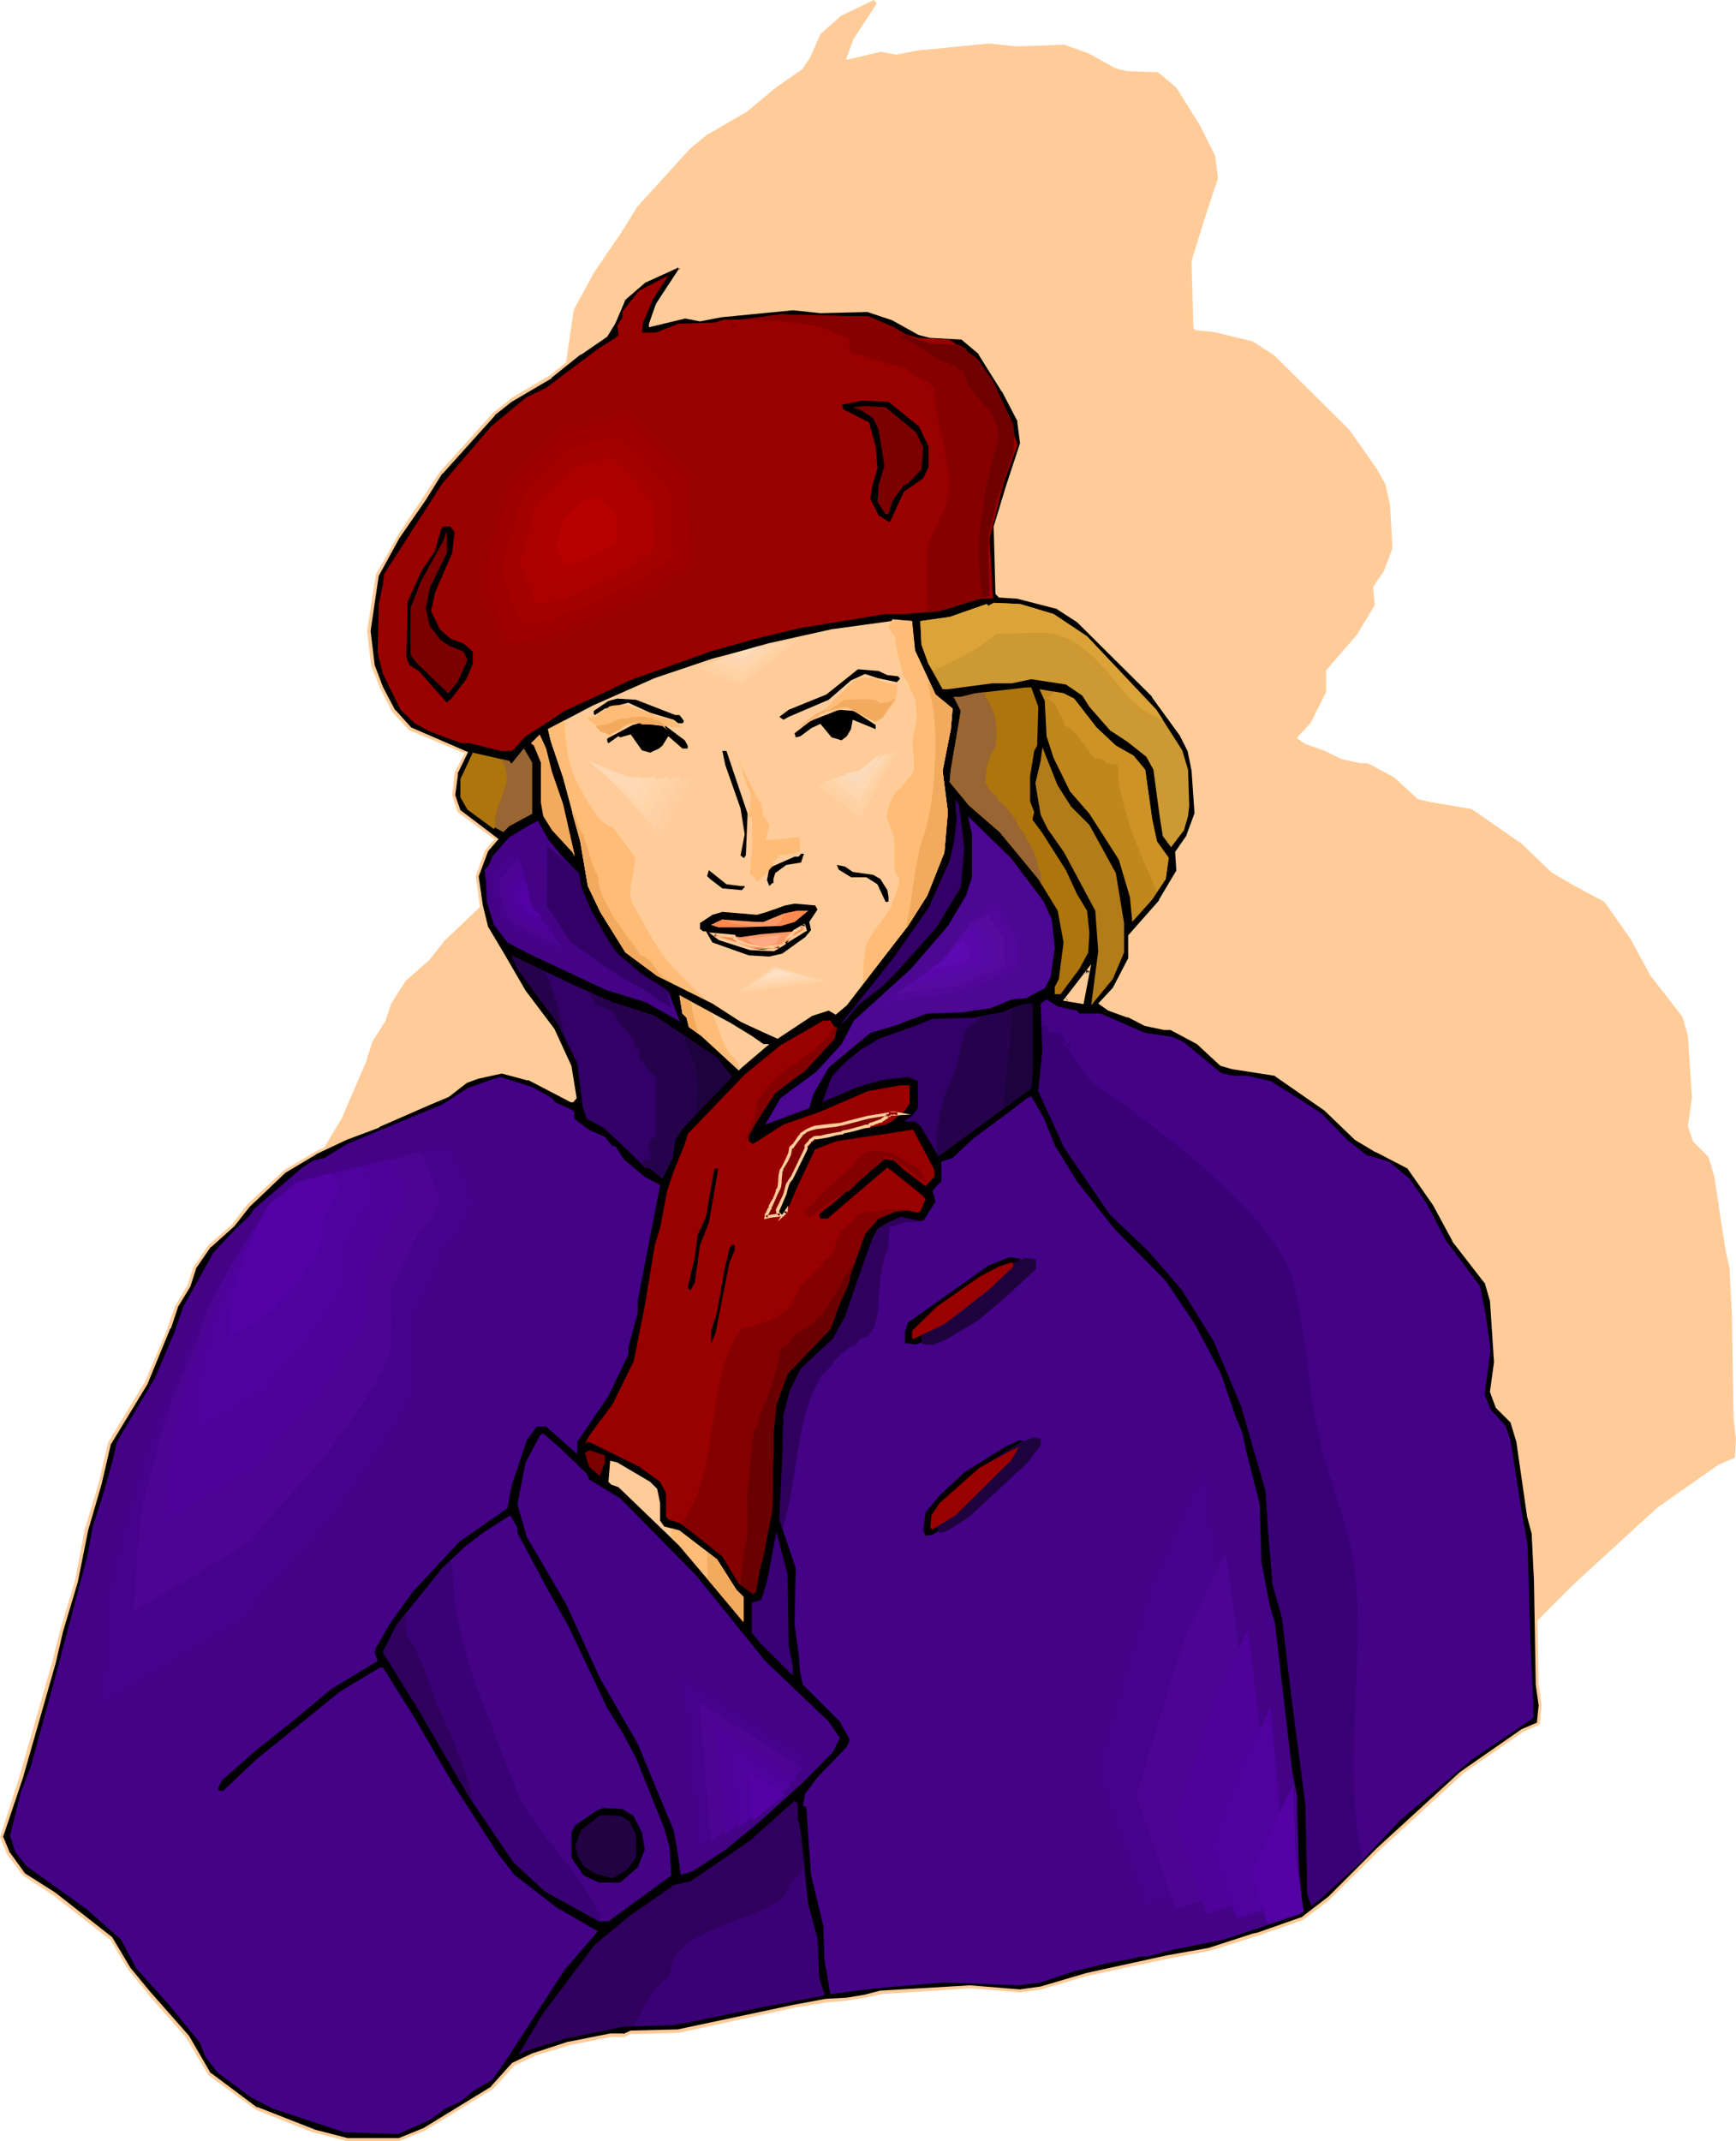
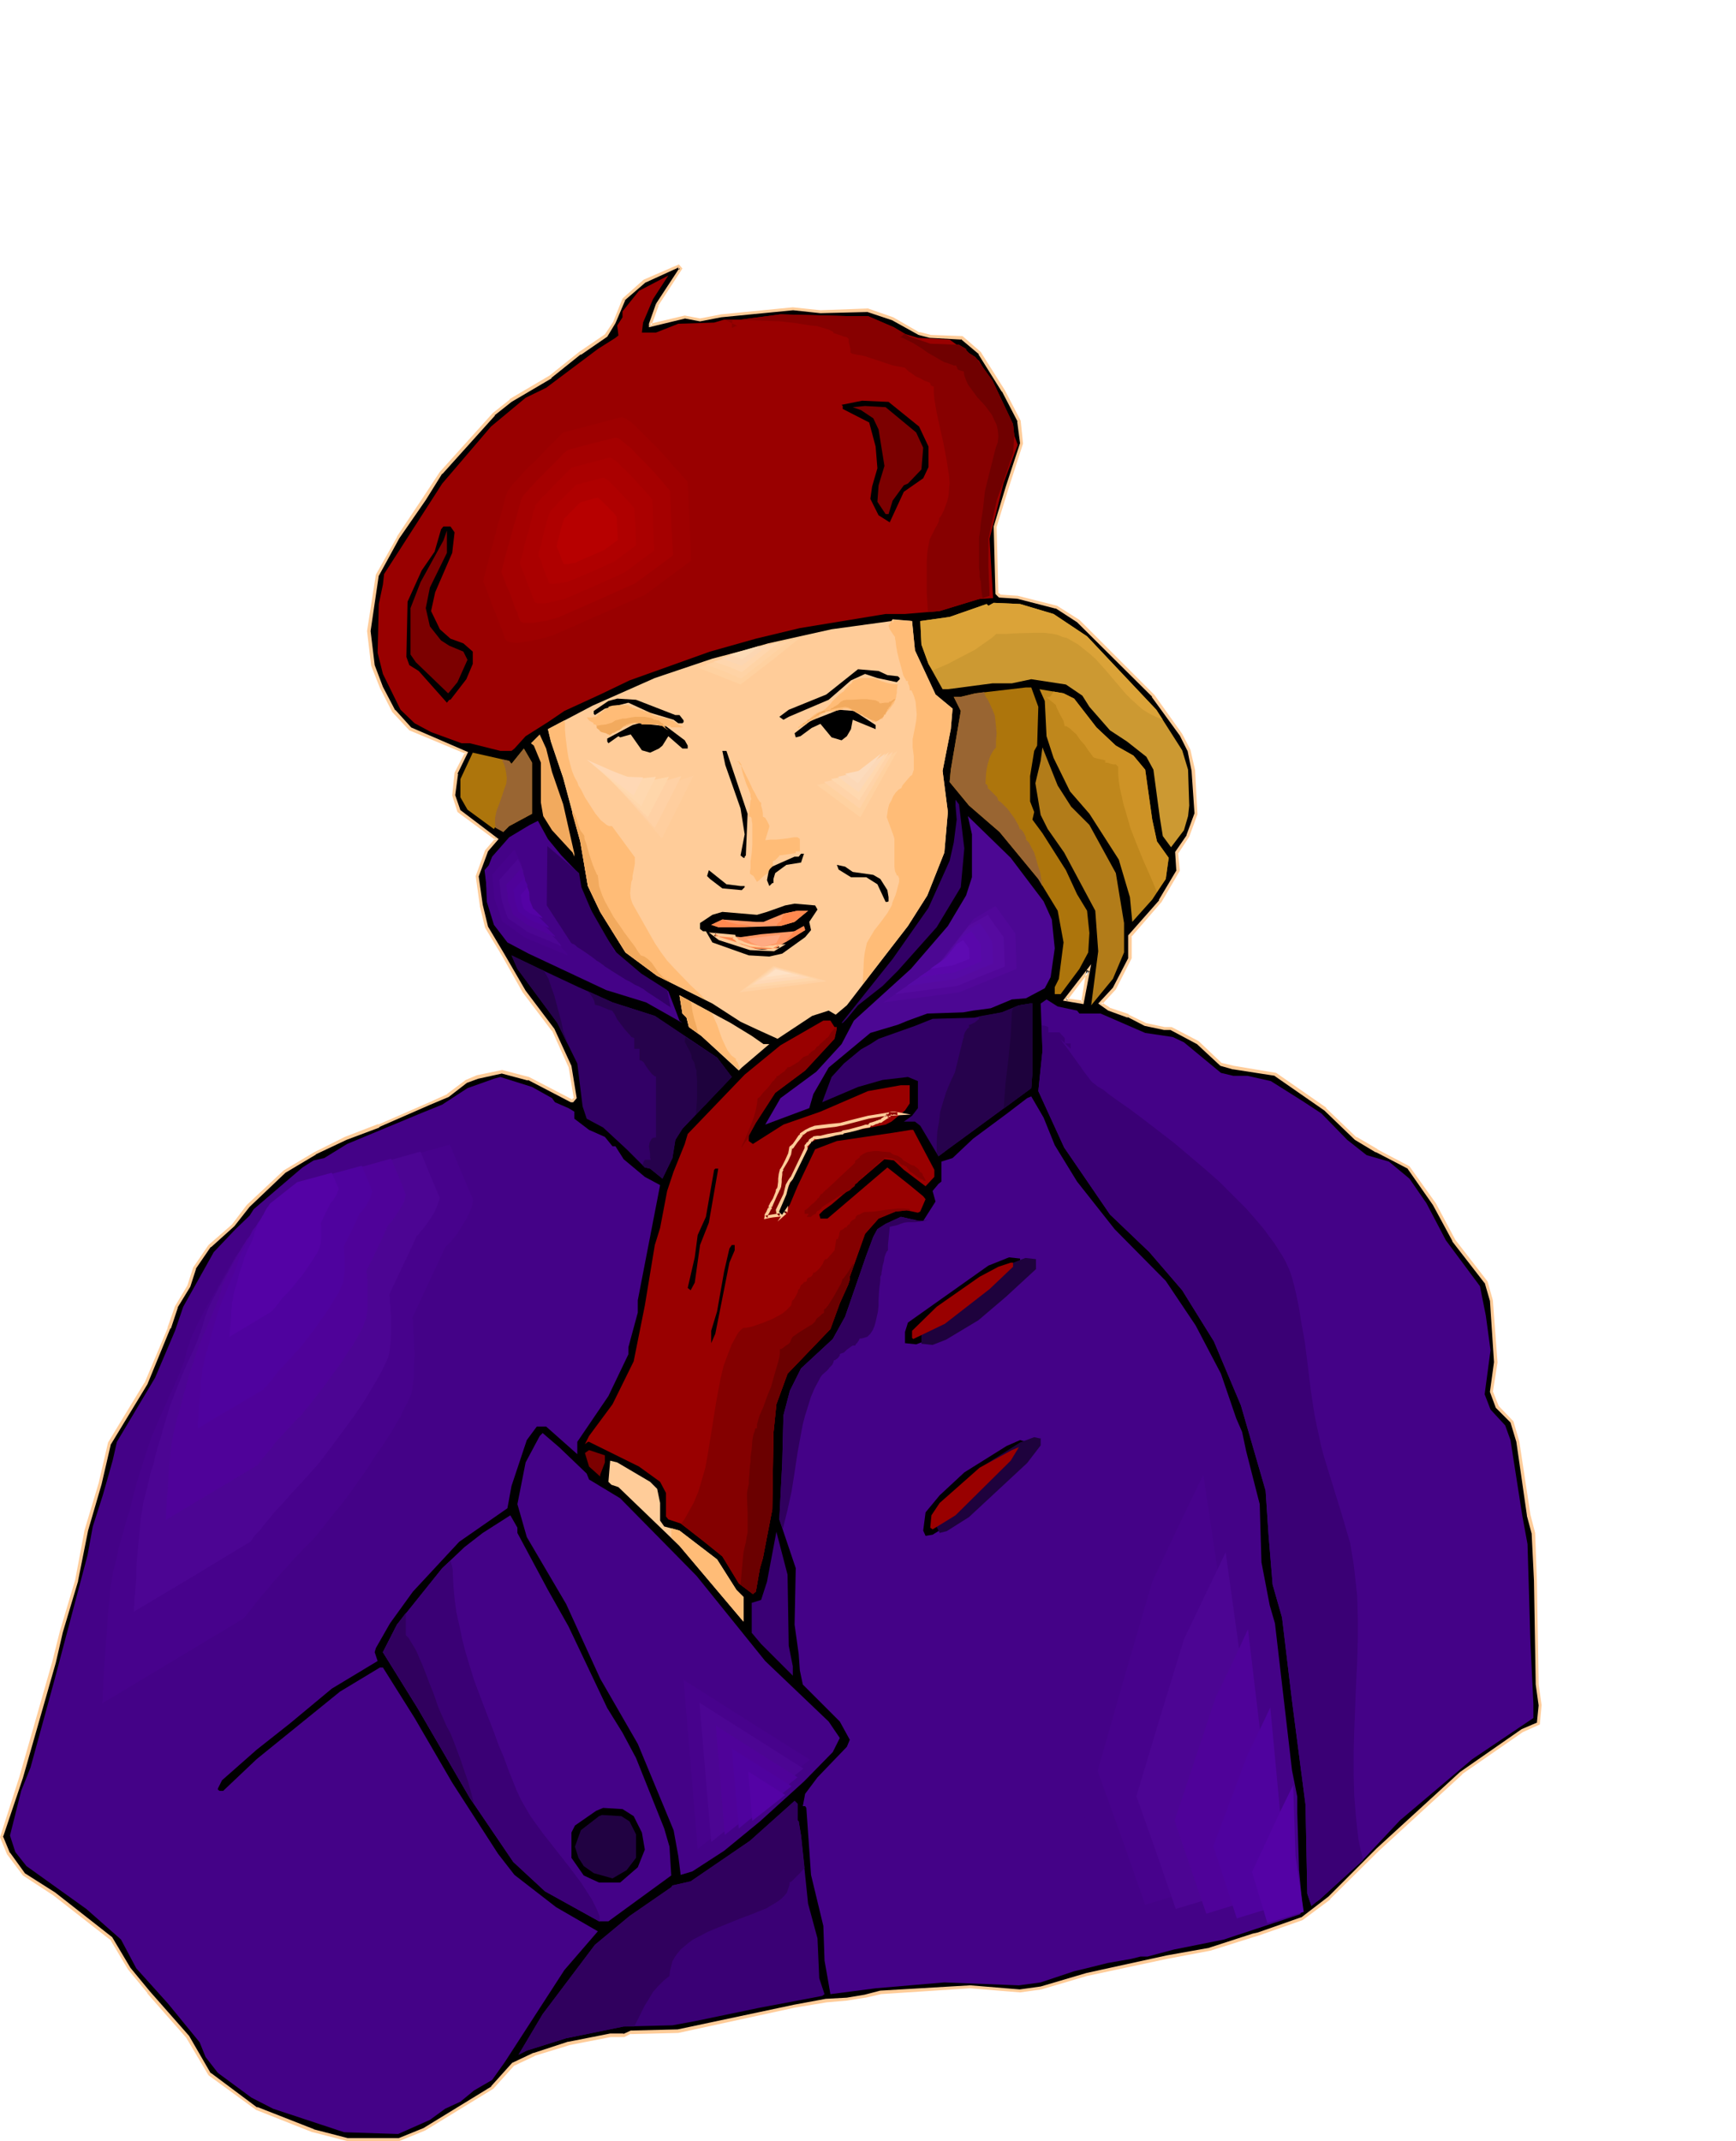
<svg xmlns="http://www.w3.org/2000/svg" xmlns:ns1="http://sodipodi.sourceforge.net/DTD/sodipodi-0.dtd" xmlns:ns2="http://www.inkscape.org/namespaces/inkscape" version="1.0" width="126.373mm" height="155.797mm" id="svg158" ns1:docname="Woman Wearing Hat 14.wmf">
  <ns1:namedview id="namedview158" pagecolor="#ffffff" bordercolor="#000000" borderopacity="0.25" ns2:showpageshadow="2" ns2:pageopacity="0.0" ns2:pagecheckerboard="0" ns2:deskcolor="#d1d1d1" ns2:document-units="mm" />
  <defs id="defs1">
    <pattern id="WMFhbasepattern" patternUnits="userSpaceOnUse" width="6" height="6" x="0" y="0" />
  </defs>
-   <path style="fill:#ffcc99;fill-opacity:1;fill-rule:evenodd;stroke:none" d="m 234.776,10.827 -1.939,5.333 v 0.323 l 9.533,-2.262 4.201,0.808 5.817,-1.131 19.713,-1.939 7.594,0.808 13.088,-0.485 6.786,2.424 7.271,4.04 3.07,0.808 8.725,0.323 5.009,4.201 6.463,10.342 4.201,8.403 0.808,6.14 -3.878,11.796 -3.393,10.988 0.485,18.421 0.646,0.646 5.009,0.485 10.664,2.585 5.978,3.878 20.682,20.522 7.594,10.827 2.262,4.04 1.293,5.817 0.646,11.796 -2.262,6.14 -3.07,4.525 0.485,5.009 -5.009,8.241 -8.402,9.695 v 5.979 l -4.201,8.403 -3.878,4.201 2.262,1.616 5.494,1.939 4.524,2.262 5.332,1.131 h 1.939 l 7.271,3.878 6.463,5.979 3.393,0.808 11.472,1.939 13.734,9.534 8.241,7.918 5.817,3.393 8.725,4.686 7.271,10.342 5.332,9.857 8.887,11.473 1.454,5.009 1.131,17.129 -1.131,7.918 1.454,4.201 4.201,4.201 1.616,5.333 3.07,20.199 1.131,5.009 0.646,12.927 0.485,28.602 0.646,5.656 -0.323,5.009 -4.524,1.939 -16.804,11.796 -22.944,21.007 -13.25,13.25 -7.756,5.817 -11.634,4.201 -1.616,0.323 -11.795,3.717 -11.795,2.424 -22.136,4.525 -12.603,3.878 -5.817,0.808 -13.573,-1.293 -24.883,1.616 -4.04,1.131 -5.009,0.646 -5.817,0.485 -8.725,1.616 -32.154,6.787 -12.926,0.485 -1.777,0.646 h -3.878 l -11.311,2.262 -9.533,3.07 -5.817,2.747 -5.655,6.464 -18.743,11.311 -6.786,2.747 h -14.542 l -9.21,-2.262 -15.512,-6.14 -13.088,-9.534 -5.978,-10.342 -10.826,-12.119 -5.171,-6.464 -5.009,-8.403 -15.673,-12.281 -8.402,-5.333 -4.201,-5.656 -1.939,-4.686 5.332,-16.321 9.21,-31.672 1.939,-8.403 4.039,-14.058 2.747,-13.735 3.878,-13.089 2.585,-10.827 9.856,-16.482 6.625,-15.351 1.777,-5.656 3.555,-5.656 1.616,-4.848 4.04,-6.302 6.463,-5.656 4.201,-5.333 10.018,-9.534 8.241,-4.848 8.402,-4.363 9.21,-3.393 14.057,-6.14 5.009,-2.262 5.009,-3.717 3.07,-1.293 6.786,-1.454 7.271,1.939 11.795,5.979 h 0.323 l 0.808,-0.646 -1.454,-8.726 -4.686,-10.019 -7.917,-10.503 -5.817,-10.019 -4.524,-7.756 -1.454,-5.979 -1.131,-8.08 2.585,-6.787 2.747,-3.555 -10.341,-7.595 -1.616,-4.04 0.808,-6.302 2.747,-5.656 -15.35,-6.464 -4.524,-5.009 -3.393,-6.464 -2.424,-5.979 -0.969,-9.534 2.262,-15.351 5.655,-10.342 7.271,-10.665 4.524,-7.272 14.542,-15.998 4.524,-3.717 11.149,-6.464 7.917,-6.625 7.271,-5.009 2.262,-3.393 2.747,-6.302 5.655,-5.009 L 240.431,0 l 0.808,0.97 z" id="path1" />
  <path style="fill:#000000;fill-opacity:1;fill-rule:evenodd;stroke:none" d="m 293.267,274.866 4.524,0.808 1.616,-8.726 z M 180.808,83.704 l -1.939,5.333 v 0.485 l 9.533,-2.262 4.201,0.646 5.817,-0.97 19.713,-1.939 7.594,0.646 13.088,-0.323 6.786,2.262 7.271,4.201 3.07,0.808 8.725,0.323 4.847,4.201 6.625,10.342 4.201,8.403 0.646,6.14 -3.878,11.796 -3.232,10.988 0.323,18.421 0.808,0.646 4.847,0.485 10.826,2.585 5.978,3.878 20.682,20.522 7.594,10.665 2.262,4.363 1.131,5.656 0.646,11.796 -2.101,6.14 -3.07,4.525 0.323,4.848 -5.009,8.564 -8.241,9.534 v 6.14 l -4.201,8.241 -3.878,4.201 2.262,1.616 5.332,1.778 4.686,2.424 5.171,1.131 h 1.939 l 7.271,3.717 6.463,6.14 3.393,0.808 11.472,1.939 13.734,9.372 8.402,8.241 5.817,3.393 8.725,4.525 7.271,10.18 5.332,9.857 8.725,11.635 1.454,4.848 1.293,17.129 -1.293,8.08 1.616,4.04 4.201,4.363 1.454,5.332 3.07,20.199 1.293,4.848 0.646,13.089 0.323,28.602 0.808,5.656 -0.323,5.009 -4.524,1.939 -16.804,11.796 -22.944,21.007 -13.25,13.25 -7.594,5.817 -11.957,4.04 -1.616,0.485 -11.795,3.878 -11.795,2.101 -21.975,4.686 -12.765,3.878 -5.655,0.808 -13.734,-1.293 -24.722,1.616 -4.201,0.97 -5.009,0.808 -5.655,0.485 -8.725,1.454 -31.993,6.948 -13.088,0.323 -1.939,0.808 h -3.716 l -11.472,2.262 -9.533,3.07 -5.655,2.585 -5.817,6.464 -18.582,11.473 -6.948,2.747 H 95.494 l -9.21,-2.262 -15.673,-6.14 -12.926,-9.534 -6.14,-10.342 -10.664,-12.119 -5.332,-6.625 -5.009,-8.241 -15.673,-12.281 -8.241,-5.171 -4.201,-5.817 -1.939,-4.525 5.332,-16.482 9.048,-31.672 1.939,-8.403 4.201,-14.058 2.747,-13.735 3.878,-12.927 2.585,-11.15 10.018,-16.321 6.302,-15.351 1.939,-5.817 3.555,-5.656 1.454,-4.848 4.201,-6.14 6.463,-5.817 4.201,-5.333 9.856,-9.372 8.402,-5.009 8.564,-4.04 9.048,-3.555 14.057,-6.14 5.009,-2.262 5.009,-3.878 3.07,-1.131 6.786,-1.454 7.271,1.939 11.795,6.14 h 0.323 l 0.646,-0.808 -1.454,-8.726 -4.524,-10.019 -8.079,-10.665 -5.655,-9.857 -4.524,-7.756 -1.616,-5.979 -0.969,-8.08 2.585,-6.948 2.585,-3.232 -10.18,-7.756 -1.616,-4.201 0.808,-6.14 2.747,-5.656 -15.35,-6.464 -4.524,-5.009 -3.555,-6.464 -2.262,-6.14 -1.131,-9.372 2.424,-15.351 5.655,-10.342 7.271,-10.665 4.524,-7.11 14.542,-16.159 4.524,-3.717 11.149,-6.625 8.079,-6.464 7.11,-4.848 2.262,-3.555 2.585,-6.464 5.817,-5.009 9.21,-4.04 0.646,0.646 z" id="path2" />
  <path style="fill:#ffcc99;fill-opacity:1;fill-rule:evenodd;stroke:none" d="m 292.46,275.19 5.655,0.97 2.101,-10.988 -7.756,10.019 h 1.131 l 6.14,-8.08 -0.808,-0.323 -1.454,8.888 0.485,-0.485 -4.686,-0.646 0.323,0.646 z" id="path3" />
  <path style="fill:#ffcc99;fill-opacity:1;fill-rule:evenodd;stroke:none" d="m 180.485,83.543 -1.939,5.494 v 0.97 l 10.018,-2.424 h -0.162 l 4.201,0.808 5.817,-1.131 19.874,-1.939 h -0.162 l 7.594,0.808 v 0 l 13.088,-0.323 h -0.162 l 6.786,2.262 v 0 l 7.271,4.04 3.07,0.808 8.887,0.485 -0.323,-0.162 5.009,4.201 h -0.162 l 6.463,10.342 v -0.162 l 4.363,8.403 -0.162,-0.162 0.808,6.14 v -0.162 l -3.878,11.796 -3.393,11.15 0.485,18.583 0.969,0.97 5.009,0.323 v 0 l 10.664,2.747 -0.162,-0.162 5.978,3.878 v 0 l 20.682,20.522 h -0.162 l 7.756,10.665 v 0 l 2.101,4.201 v -0.162 l 1.131,5.656 v 0 l 0.808,11.796 v -0.162 l -2.262,6.14 0.162,-0.162 -3.232,4.686 0.323,5.171 0.162,-0.323 -5.009,8.403 h 0.162 l -8.564,9.695 v 6.302 l 0.162,-0.323 -4.363,8.403 0.162,-0.162 -4.201,4.525 2.747,1.939 5.332,1.939 v -0.162 l 4.686,2.424 5.332,1.131 h 1.939 -0.162 l 7.271,3.878 -0.162,-0.162 6.625,6.14 3.393,0.97 h 0.162 l 11.472,1.778 h -0.162 l 13.734,9.534 -0.162,-0.162 8.564,8.241 5.655,3.393 h 0.162 l 8.725,4.525 -0.162,-0.162 7.11,10.18 v 0 l 5.332,9.857 v 0.162 l 8.887,11.473 v -0.162 l 1.454,5.009 v -0.162 l 1.131,17.129 v -0.162 l -1.131,8.241 1.616,4.363 4.201,4.201 -0.162,-0.162 1.616,5.332 v 0 l 2.908,20.199 v 0.162 l 1.293,4.848 v -0.162 l 0.646,13.089 0.485,28.602 v 0 l 0.808,5.817 v -0.162 l -0.485,4.848 0.323,-0.162 -4.524,1.939 -16.966,11.796 v 0 l -22.944,21.007 -13.25,13.25 v 0 l -7.594,5.817 0.162,-0.162 -11.957,4.201 -1.454,0.323 -11.957,3.878 h 0.162 l -11.795,2.101 -22.136,4.848 v 0 l -12.603,3.717 v 0 l -5.817,0.808 h 0.162 l -13.734,-1.131 v 0 l -24.722,1.454 -4.363,1.131 v 0 l -4.847,0.808 -5.817,0.323 -8.725,1.616 -31.993,6.787 h 0.162 l -13.088,0.323 -2.101,0.97 0.162,-0.162 h -3.716 l -11.472,2.262 h -0.162 l -9.372,3.07 h -0.162 l -5.817,2.747 -5.817,6.464 h 0.162 l -18.743,11.473 v 0 l -6.786,2.747 h 0.162 -14.381 0.162 l -9.372,-2.424 h 0.162 l -15.673,-6.14 v 0.162 l -12.765,-9.534 v 0.162 L 52.029,559.913 41.203,547.632 v 0 l -5.332,-6.464 v 0 l -5.009,-8.403 -15.673,-12.281 -8.402,-5.333 0.162,0.162 -4.201,-5.817 v 0.162 l -1.939,-4.686 v 0.323 l 5.494,-16.321 9.048,-31.672 1.939,-8.403 4.201,-14.058 v -0.162 l 2.747,-13.735 v 0 l 3.716,-12.766 2.585,-11.15 v 0.162 l 10.018,-16.482 v 0 l 6.302,-15.351 h 0.162 l 1.939,-5.817 -0.162,0.162 3.555,-5.817 1.616,-5.009 -0.162,0.162 4.201,-6.14 v 0.162 l 6.463,-5.817 4.201,-5.332 v 0 l 9.856,-9.372 v 0 l 8.402,-5.009 H 86.768 l 8.564,-4.04 v 0 l 9.048,-3.393 v -0.162 l 14.057,-6.14 5.009,-2.101 5.009,-3.878 v 0 l 3.07,-1.131 v 0 l 6.625,-1.454 h -0.162 l 7.271,1.939 v -0.162 l 11.795,6.14 h 0.646 l 0.969,-1.131 -1.454,-8.888 -4.686,-10.18 -7.917,-10.503 -5.817,-10.019 -4.524,-7.595 v 0 l -1.454,-5.979 v 0 l -1.131,-7.918 v 0.162 l 2.585,-6.948 -0.162,0.162 3.07,-3.555 -10.664,-8.08 0.162,0.162 -1.454,-4.201 v 0.162 l 0.808,-5.979 h -0.162 l 2.908,-5.979 -15.673,-6.787 0.162,0.162 -4.524,-5.009 v 0.162 l -3.393,-6.464 v 0 l -2.262,-5.979 v 0 l -1.131,-9.372 v 0 l 2.262,-15.351 v 0.162 l 5.655,-10.342 v 0 l 7.271,-10.503 4.524,-7.272 v 0.162 l 14.542,-16.159 h -0.162 l 4.686,-3.717 v 0 l 10.987,-6.464 v -0.162 l 8.079,-6.464 v 0.162 l 7.271,-5.009 2.262,-3.717 2.747,-6.464 -0.162,0.162 -0.646,-0.485 -2.585,6.464 v 0 l -2.262,3.393 v 0 l -7.11,4.848 v 0 l -8.079,6.464 v 0 l -10.987,6.464 v 0.162 l -4.686,3.717 v 0 l -14.542,16.159 v 0 l -4.686,7.11 -7.11,10.665 v 0.162 l -5.817,10.342 -2.424,15.513 1.131,9.534 2.424,6.14 v 0 l 3.393,6.625 4.686,5.009 15.512,6.464 -0.162,-0.485 -2.908,5.656 -0.646,6.302 1.454,4.525 10.503,7.756 v -0.646 l -2.908,3.393 -2.585,7.11 1.131,8.08 v 0.162 l 1.454,5.979 4.686,7.756 5.655,10.019 8.079,10.665 v -0.162 l 4.524,10.019 v -0.162 l 1.454,8.726 0.162,-0.323 -0.808,0.808 0.323,-0.162 h -0.323 0.162 l -11.795,-6.14 -7.433,-1.939 -6.948,1.454 v 0 l -3.07,1.293 -5.171,3.878 h 0.162 l -5.009,2.262 -14.057,6.14 v -0.162 l -9.21,3.555 v 0 l -8.402,4.201 v 0 l -8.402,5.009 -10.018,9.372 -0.162,0.162 -4.039,5.333 v 0 l -6.463,5.656 -4.201,6.14 -1.616,5.009 v 0 l -3.393,5.656 -2.101,5.979 0.162,-0.162 -6.463,15.351 v -0.162 l -10.018,16.482 -2.585,11.15 -3.878,12.927 v 0 l -2.585,13.735 v 0 l -4.201,14.058 -2.101,8.403 L 5.332,488.652 0,505.295 l 1.939,4.686 4.363,5.817 8.402,5.494 15.512,12.119 v -0.162 l 5.009,8.403 v 0 l 5.332,6.464 v 0.162 L 51.221,560.398 v 0 l 6.14,10.342 13.088,9.534 15.512,6.14 h 0.162 l 9.372,2.424 h 14.381 l 7.11,-2.909 v 0 l 18.743,-11.473 5.817,-6.464 -0.162,0.162 5.817,-2.747 h -0.162 l 9.533,-2.909 h -0.162 l 11.634,-2.262 h -0.162 3.878 l 1.939,-0.97 -0.162,0.162 13.088,-0.323 31.993,-6.948 8.725,-1.454 5.655,-0.485 5.009,-0.808 h 0.162 l 4.201,-0.97 h -0.162 l 24.722,-1.616 v 0 l 13.734,1.131 5.817,-0.808 v 0 l 12.603,-3.717 v 0 l 21.975,-4.686 11.957,-2.262 v 0 l 11.795,-3.717 1.616,-0.485 11.957,-4.201 7.594,-5.656 v -0.162 l 13.411,-13.25 22.944,-21.007 h -0.162 l 16.804,-11.635 v 0 l 4.686,-2.101 0.485,-5.333 -0.808,-5.656 v 0 l -0.485,-28.602 -0.485,-13.089 -1.293,-5.009 v 0 l -3.07,-20.199 v 0 l -1.616,-5.494 -4.201,-4.363 0.162,0.162 -1.616,-4.04 v 0.162 l 1.293,-8.08 -1.293,-17.129 -1.454,-5.171 -8.887,-11.473 v 0 l -5.332,-10.019 v 0 l -7.271,-10.18 -8.887,-4.686 h 0.162 l -5.817,-3.393 v 0.162 l -8.402,-8.08 v -0.162 l -13.734,-9.534 -11.634,-1.939 v 0 l -3.393,-0.808 0.162,0.162 -6.463,-6.14 -7.433,-3.878 h -2.101 0.162 l -5.332,-1.131 h 0.162 l -4.686,-2.262 v -0.162 l -5.332,-1.778 h 0.162 l -2.262,-1.454 v 0.646 l 3.878,-4.201 4.363,-8.564 v -6.14 l -0.162,0.323 8.402,-9.695 5.009,-8.564 -0.485,-5.009 v 0.323 l 3.07,-4.686 2.262,-6.14 -0.646,-11.958 v -0.162 l -1.293,-5.656 -2.262,-4.363 v 0 l -7.594,-10.665 -0.162,-0.162 -20.521,-20.522 -6.14,-3.878 -10.826,-2.747 v 0 l -5.009,-0.323 h 0.323 l -0.808,-0.646 0.162,0.323 -0.485,-18.421 v 0.162 l 3.393,-10.988 3.878,-11.958 -0.646,-6.302 -4.363,-8.403 v 0 l -6.625,-10.503 -5.009,-4.363 -8.887,-0.323 h 0.162 l -3.07,-0.808 v 0.162 l -7.271,-4.201 -6.948,-2.424 -13.088,0.485 v 0 l -7.594,-0.808 -19.713,1.939 -5.817,1.131 v 0 l -4.201,-0.808 -9.533,2.262 0.485,0.485 v -0.485 0.162 l 1.939,-5.333 -0.162,0.162 z" id="path4" />
  <path style="fill:#ffcc99;fill-opacity:1;fill-rule:evenodd;stroke:none" d="m 171.921,82.573 5.817,-5.009 -0.162,0.162 9.21,-4.201 h -0.485 l 0.646,0.646 V 73.686 l -6.463,9.857 0.646,0.485 6.625,-10.18 -0.969,-1.131 -9.695,4.201 -5.817,5.171 z" id="path5" />
  <path style="fill:#990000;fill-opacity:1;fill-rule:evenodd;stroke:none" d="m 176.93,88.714 -0.323,2.747 h 3.878 l 6.14,-2.424 9.856,-0.323 2.747,-0.808 h 4.524 l 10.987,-1.454 18.259,0.485 h 5.817 l 7.11,3.07 4.363,2.585 5.655,1.939 7.917,0.323 1.939,1.131 v 0.323 l 0.808,0.808 0.323,-0.323 -0.323,0.323 1.777,1.131 4.686,6.464 5.655,11.958 0.323,3.07 -0.323,4.848 -4.524,13.089 -2.262,10.503 v 7.756 l 0.323,7.918 -13.734,4.201 -9.533,0.808 h -5.332 l -23.591,3.878 -12.118,2.909 -12.603,3.555 -22.136,7.918 -8.079,3.878 -9.856,4.525 -4.524,3.07 -6.14,3.878 -3.07,3.393 -0.808,0.646 h -3.07 l -8.402,-2.101 h -2.262 l -8.402,-3.07 -4.524,-2.424 -3.878,-3.717 -4.847,-9.857 -1.454,-5.817 0.323,-13.412 1.131,-5.333 0.323,-2.909 15.996,-24.885 13.411,-15.674 9.533,-7.918 5.655,-2.747 14.219,-10.665 4.847,-3.07 0.808,-0.646 -0.323,-2.747 1.454,-2.262 v -1.616 l 4.524,-5.656 8.079,-4.201 -4.201,6.464 z" id="path6" />
  <path style="fill:#000000;fill-opacity:1;fill-rule:evenodd;stroke:none" d="m 252.872,117.315 2.585,5.494 v 5.656 l -1.454,3.07 -5.332,3.717 -3.878,8.403 -3.07,-1.939 -2.262,-4.525 0.485,-3.393 1.454,-5.009 -0.485,-5.979 -1.777,-6.625 -7.271,-3.717 v -0.808 l -0.323,-0.323 5.655,-1.131 7.271,0.323 z" id="path7" />
  <path style="fill:#7c0000;fill-opacity:1;fill-rule:evenodd;stroke:none" d="m 252.065,118.931 1.939,4.201 -0.485,5.979 -3.716,3.878 -1.131,0.485 -3.07,4.201 -1.131,3.717 h -0.808 l -2.262,-3.393 0.323,-4.525 1.616,-5.332 -1.616,-10.019 -1.454,-3.07 -3.393,-2.262 -2.262,-0.808 3.393,-0.323 5.655,0.323 z" id="path8" />
  <path style="fill:#000000;fill-opacity:1;fill-rule:evenodd;stroke:none" d="m 125.063,146.402 -0.646,5.656 -4.686,10.827 -1.131,5.171 2.424,5.009 2.908,2.585 3.555,1.293 2.585,2.262 v 3.393 l -1.777,4.201 -4.363,5.656 h -0.323 l -0.646,0.808 -7.756,-8.726 -2.585,-1.616 -0.808,-2.262 0.323,-15.19 3.878,-8.564 3.555,-5.171 1.777,-6.14 0.646,-0.808 h 1.939 z" id="path9" />
  <path style="fill:#7c0000;fill-opacity:1;fill-rule:evenodd;stroke:none" d="m 118.276,161.591 -1.131,5.656 1.131,5.009 3.07,3.878 2.262,1.454 3.878,1.616 1.131,2.262 -2.747,6.14 -2.262,2.747 -0.323,0.323 -8.887,-8.564 -1.454,-2.101 v -12.766 l 2.747,-7.11 6.302,-11.473 0.969,-2.747 v 6.14 z" id="path10" />
  <path style="fill:#cc9932;fill-opacity:1;fill-rule:evenodd;stroke:none" d="m 289.874,168.863 9.21,6.14 19.066,20.199 7.11,11.15 1.616,5.332 0.323,9.857 -0.323,2.909 -1.131,3.878 -3.555,4.686 -2.262,-3.07 -0.808,-5.009 -1.777,-13.25 -1.939,-3.555 -5.332,-4.201 -4.686,-3.07 -5.655,-6.464 -1.939,-3.07 -4.524,-3.07 -9.533,-1.454 -5.332,1.131 h -5.332 l -12.28,1.616 h -1.454 l -3.878,-6.948 -1.939,-5.332 -0.323,-6.464 8.079,-1.131 10.18,-3.555 0.485,0.485 1.454,-0.808 7.271,0.323 z" id="path11" />
  <path style="fill:#ffcc99;fill-opacity:1;fill-rule:evenodd;stroke:none" d="m 251.741,178.881 5.655,12.119 4.686,3.878 -0.485,5.656 -2.262,11.473 1.454,11.311 -0.969,11.15 -4.686,11.796 -5.332,8.403 -16.804,21.815 -3.07,2.585 -1.939,-1.131 -4.524,1.454 -9.533,6.302 -5.332,-2.424 -4.847,-2.262 -7.756,-5.009 -15.189,-7.595 -8.725,-6.464 -6.948,-11.15 -3.393,-7.11 -2.101,-12.281 -4.686,-17.452 -3.393,-10.019 -0.808,-3.393 12.28,-6.464 17.127,-7.595 15.835,-5.333 8.564,-2.262 6.786,-1.939 17.451,-3.878 16.481,-2.262 0.323,-0.485 5.332,0.485 z" id="path12" />
  <path style="fill:#000000;fill-opacity:1;fill-rule:evenodd;stroke:none" d="m 244.147,185.668 2.908,0.323 0.485,0.485 v 0.323 l -0.808,0.808 -5.332,-1.131 -3.393,-1.131 -3.878,1.778 -6.14,5.333 -10.987,4.686 -1.454,0.808 -1.131,-0.808 2.585,-1.939 10.341,-4.201 8.725,-6.948 5.655,0.485 z" id="path13" />
  <path style="fill:#ad750c;fill-opacity:1;fill-rule:evenodd;stroke:none" d="m 285.673,194.394 -0.323,10.665 -0.808,1.454 -1.131,6.948 v 6.948 l 1.131,2.909 -0.485,2.101 2.747,3.717 6.463,10.18 3.07,6.625 2.747,4.525 0.646,6.14 -0.323,5.332 -2.424,4.525 -5.171,6.948 h -1.616 v -1.939 l 1.131,-2.262 1.293,-10.019 -1.616,-8.726 -5.332,-8.726 -10.664,-12.927 -8.402,-7.272 -5.332,-6.464 0.323,-3.393 2.747,-16.159 -1.939,-3.878 h 1.939 l 4.04,-0.97 13.896,-1.616 h 1.454 z" id="path14" />
  <path style="fill:#bf871c;fill-opacity:1;fill-rule:evenodd;stroke:none" d="m 295.53,192.132 6.14,7.918 5.332,5.009 4.847,2.747 3.232,3.878 1.939,13.735 1.293,5.979 3.232,4.525 -0.808,5.817 -3.716,5.656 -5.494,6.14 -0.646,-6.787 -3.07,-10.342 -8.079,-12.604 -5.332,-6.14 -4.524,-9.211 -1.939,-5.979 -0.485,-9.695 -1.454,-3.232 6.625,1.131 z" id="path15" />
  <path style="fill:#000000;fill-opacity:1;fill-rule:evenodd;stroke:none" d="m 185.817,196.656 h 1.131 l 1.131,1.454 v 0.485 l -0.323,0.323 h -1.131 l -1.293,-0.97 -6.463,-1.939 -5.978,-2.747 -6.463,1.616 -2.747,1.778 -0.323,-0.323 v -0.808 l 4.039,-2.747 2.424,-0.646 5.171,0.323 z" id="path16" />
  <path style="fill:#000000;fill-opacity:1;fill-rule:evenodd;stroke:none" d="m 240.916,199.403 v 1.131 l -6.302,-2.585 -0.485,2.585 -1.131,1.939 -1.454,1.131 -2.747,-0.808 -3.07,-3.717 -2.424,1.131 -3.07,2.262 -1.293,0.323 -0.323,-1.131 4.363,-3.393 5.817,-2.262 1.939,-0.808 4.201,0.323 z" id="path17" />
  <path style="fill:#000000;fill-opacity:1;fill-rule:evenodd;stroke:none" d="m 188.402,203.605 0.808,1.454 v 0.808 h -1.454 l -3.878,-3.393 -1.616,2.585 -0.969,0.808 -2.424,1.131 -2.262,-0.646 -3.07,-4.363 -2.908,0.808 -0.485,-0.323 -2.747,1.939 -0.323,-0.485 v -0.808 l 6.948,-3.717 1.777,-0.485 7.433,0.808 z" id="path18" />
  <path style="fill:#f2aa5e;fill-opacity:1;fill-rule:evenodd;stroke:none" d="m 151.885,212.331 3.07,8.888 3.07,13.574 v 0.808 l -0.485,-1.131 -5.655,-6.14 -2.424,-3.878 -0.646,-3.717 v -10.988 l -1.939,-4.686 -0.808,-0.646 2.424,-2.424 1.777,3.878 z" id="path19" />
  <path style="fill:#b27c19;fill-opacity:1;fill-rule:evenodd;stroke:none" d="m 294.722,221.865 5.009,5.009 7.271,13.25 2.262,13.735 v 8.08 l -3.07,7.272 -5.978,7.272 1.939,-14.866 -0.808,-11.15 -8.564,-15.998 -4.524,-6.464 -1.939,-3.878 -1.454,-8.726 1.454,-6.14 0.485,-3.717 4.201,10.503 z" id="path20" />
  <path style="fill:#ad750c;fill-opacity:1;fill-rule:evenodd;stroke:none" d="m 146.391,223.804 -6.302,3.393 -1.616,1.616 -2.262,-1.293 -0.323,0.485 -7.271,-5.333 -1.939,-3.393 v -5.009 l 3.393,-7.272 10.018,2.262 0.646,0.808 3.393,-4.201 2.262,3.878 z" id="path21" />
  <path style="fill:#000000;fill-opacity:1;fill-rule:evenodd;stroke:none" d="m 205.691,223.804 -0.485,11.473 -0.323,0.323 v 0.323 h -0.323 l -0.808,-0.646 1.131,-5.817 -1.131,-7.11 -4.201,-11.958 -0.808,-3.878 h 1.131 z" id="path22" />
  <path style="fill:#320066;fill-opacity:1;fill-rule:evenodd;stroke:none" d="m 265.314,233.338 -0.969,10.665 -6.625,10.988 -10.664,11.958 -4.201,4.201 -6.786,5.332 -3.07,3.717 -1.131,1.131 h -0.323 l 14.057,-17.613 9.856,-14.058 5.817,-12.927 1.131,-5.009 0.808,-6.302 -0.323,-3.878 v -1.616 l 0.969,1.293 z" id="path23" />
  <path style="fill:#4c0793;fill-opacity:1;fill-rule:evenodd;stroke:none" d="m 287.127,247.881 2.262,5.009 0.808,7.918 -1.131,7.918 -1.616,3.07 -5.171,2.747 -3.878,0.323 -5.817,2.424 -4.847,0.646 -2.747,0.485 -9.856,0.323 -5.332,1.939 -2.747,1.131 -7.594,2.262 -11.472,9.534 -4.201,7.272 -1.131,3.878 -12.118,4.525 4.201,-7.272 9.856,-7.272 6.948,-7.595 3.393,-6.464 15.673,-14.22 10.18,-11.796 5.009,-8.403 1.616,-5.009 v -11.796 l -1.131,-5.009 11.795,11.473 z" id="path24" />
  <path style="fill:#440287;fill-opacity:1;fill-rule:evenodd;stroke:none" d="m 154.47,235.277 4.363,4.525 0.969,4.525 4.686,10.019 7.11,10.665 12.28,7.595 3.07,8.08 0.808,0.646 -10.018,-5.656 -10.987,-3.393 -21.329,-10.019 -5.817,-3.07 -3.716,-4.848 -1.939,-6.302 -0.323,-7.918 1.777,-4.525 4.686,-5.333 5.655,-3.393 2.262,-1.131 2.747,5.009 z" id="path25" />
  <path style="fill:#000000;fill-opacity:1;fill-rule:evenodd;stroke:none" d="m 220.395,237.216 -4.04,0.646 -3.07,2.262 -0.485,1.616 v 1.131 h -0.323 l -0.808,0.808 -0.646,-1.616 0.646,-3.393 6.948,-3.07 h 1.131 l 0.646,-0.808 h 0.808 z" id="path26" />
  <path style="fill:#000000;fill-opacity:1;fill-rule:evenodd;stroke:none" d="m 234.614,239.801 5.655,0.808 1.939,1.131 1.939,3.07 0.323,1.939 v 1.131 l -0.323,0.162 h -0.485 l -2.262,-4.848 -3.07,-1.939 h -4.201 l -3.393,-2.101 -0.485,-1.293 2.262,0.485 z" id="path27" />
  <path style="fill:#000000;fill-opacity:1;fill-rule:evenodd;stroke:none" d="m 203.752,243.679 h 1.131 v 0.323 l -0.808,0.808 -5.332,-0.485 -3.393,-2.585 -0.808,-0.808 0.485,-1.616 4.847,3.878 z" id="path28" />
  <path style="fill:#000000;fill-opacity:1;fill-rule:evenodd;stroke:none" d="m 224.919,250.143 -2.262,3.393 0.485,2.262 -1.616,1.939 -6.302,4.525 -3.555,0.808 -5.655,-0.323 -10.018,-3.555 -1.777,-3.07 h -0.808 l -0.808,-0.646 v -1.616 l 3.393,-2.262 2.747,-0.808 9.533,0.808 2.747,-0.808 5.009,-1.778 2.585,-0.485 5.655,0.485 z" id="path29" />
  <path style="fill:#ff9966;fill-opacity:1;fill-rule:evenodd;stroke:none" d="m 218.618,253.536 -3.878,1.131 -9.856,0.323 h -7.271 l -1.939,-0.646 3.07,-1.454 9.21,0.646 h 2.101 l 5.494,-2.262 3.878,-0.808 h 2.908 z" id="path30" />
  <path style="fill:#ff9966;fill-opacity:1;fill-rule:evenodd;stroke:none" d="m 212.801,261.131 -6.463,-0.323 -8.402,-2.585 -1.454,-1.293 7.271,0.808 5.655,-0.808 9.21,-0.808 2.585,-1.454 0.323,1.131 z" id="path31" />
  <path style="fill:#320066;fill-opacity:1;fill-rule:evenodd;stroke:none" d="m 159.156,271.473 9.372,4.201 11.634,3.717 17.127,11.473 4.04,5.333 -13.573,14.22 -1.939,3.07 -0.808,5.009 -2.747,5.656 -3.393,-2.747 -1.454,-0.323 -5.009,-5.009 -6.463,-5.979 -4.524,-2.424 -1.131,-3.393 -1.454,-11.796 -5.494,-11.15 -10.987,-14.866 -1.616,-3.717 7.756,3.717 z" id="path32" />
  <path style="fill:#ffcc99;fill-opacity:1;fill-rule:evenodd;stroke:none" d="m 206.822,284.885 3.232,2.262 h 1.616 l -7.594,6.464 -0.808,0.808 -10.341,-9.534 -3.393,-2.424 -0.646,-2.585 -1.131,-1.131 -0.808,-5.009 14.057,7.595 z" id="path33" />
  <path style="fill:#440287;fill-opacity:1;fill-rule:evenodd;stroke:none" d="m 296.337,277.937 0.646,0.808 h 5.817 l 12.28,5.333 7.594,1.131 3.07,1.454 10.18,8.403 3.393,0.808 h 3.878 l 6.463,1.454 8.725,5.494 5.171,3.393 7.11,7.272 5.332,4.201 6.14,1.778 5.655,4.686 4.686,6.787 5.332,10.18 9.372,12.604 1.616,8.08 1.293,9.534 -1.616,12.119 1.616,4.201 4.039,4.363 1.454,4.04 3.232,20.684 1.454,7.918 0.808,27.147 0.808,16.805 v 3.878 l -16.804,11.311 -19.874,16.805 -10.018,10.665 -12.118,11.15 -1.131,0.808 -1.131,0.97 -1.131,-3.393 -0.485,-24.4 -3.716,-28.602 -2.747,-22.946 -2.585,-9.049 -1.131,-13.735 -0.808,-12.119 -6.786,-23.431 -7.433,-17.613 -8.725,-14.058 -9.048,-10.503 -10.826,-10.342 -12.603,-18.421 -7.11,-15.513 1.131,-10.988 -0.485,-13.089 1.616,-1.131 3.07,1.939 z" id="path34" />
  <path style="fill:#320066;fill-opacity:1;fill-rule:evenodd;stroke:none" d="m 284.057,294.742 -0.323,4.525 -22.944,16.805 -2.585,1.939 -5.009,-8.403 -1.454,-1.131 h -3.07 l 2.262,-1.616 1.616,-2.101 v -7.433 l -2.747,-1.131 -6.948,0.808 -6.786,1.939 -9.856,4.201 2.585,-6.948 3.393,-3.717 4.686,-3.878 2.585,-1.454 2.262,-1.454 10.018,-3.555 4.847,-1.939 11.472,-0.323 7.594,-1.454 4.686,-1.939 3.07,-0.485 h 0.646 z" id="path35" />
  <path style="fill:#990000;fill-opacity:1;fill-rule:evenodd;stroke:none" d="m 229.605,282.461 h 0.646 l -0.646,3.232 -8.079,8.726 -8.241,6.14 -5.332,8.241 -1.939,3.555 v 1.454 l 1.131,0.808 8.402,-5.333 10.18,-3.555 13.088,-5.656 9.048,-1.616 h 2.424 v 5.009 l -1.293,1.939 -3.716,3.07 -1.616,0.808 -17.451,3.393 -3.07,1.454 -5.332,10.342 -3.878,8.403 v 0.646 l 0.808,0.808 h 0.808 l 1.777,-3.07 2.101,-5.009 4.847,-10.18 5.978,-2.262 15.35,-2.262 5.009,-0.808 h 0.646 l 5.817,10.988 v 1.939 l -2.424,2.585 -5.978,-4.525 -2.747,-2.585 -2.585,-0.323 -14.542,12.443 -2.262,1.616 -1.131,1.131 0.323,1.131 h 1.939 l 16.481,-14.058 6.14,4.848 3.716,3.07 0.646,0.808 -1.454,3.393 -0.646,0.323 -3.07,-0.646 -3.07,0.323 -4.686,1.939 -3.716,4.201 -4.201,11.796 v 0.808 l -0.485,1.454 -2.262,5.009 -2.585,7.11 -11.795,12.281 -3.07,8.403 -0.808,7.918 -0.323,21.007 -2.585,13.412 -0.808,2.747 -1.131,6.464 -0.808,0.646 -3.878,-2.909 -4.524,-7.433 -5.009,-4.04 -6.463,-5.009 -3.393,-1.131 -0.646,-0.808 v -6.464 l -1.616,-3.07 -5.817,-4.201 -13.734,-6.787 h -0.323 l -0.808,0.646 1.131,-2.262 6.463,-8.726 5.817,-11.796 3.07,-15.351 2.747,-16.644 1.454,-4.686 1.939,-10.18 1.777,-5.333 3.07,-7.595 0.808,-2.747 15.673,-16.321 9.856,-8.08 11.795,-6.787 h 1.939 z" id="path36" />
  <path style="fill:#440287;fill-opacity:1;fill-rule:evenodd;stroke:none" d="m 151.885,302.014 0.808,1.131 3.716,1.616 1.616,0.97 v 1.939 l 4.04,3.07 4.363,1.939 2.101,2.585 h 0.808 l 2.262,3.555 5.817,4.848 4.201,2.262 -6.14,31.672 v 3.393 l -2.585,9.534 v 1.939 l -5.494,11.473 -8.564,12.604 v 3.393 l -8.564,-7.595 H 147.684 l -2.747,3.717 -4.201,12.604 -1.131,6.14 -13.25,9.211 -12.765,13.735 -6.302,8.726 -3.878,6.787 -0.323,1.131 0.808,2.424 -12.603,7.595 -11.472,9.534 -9.21,7.272 -9.533,8.403 -1.131,2.262 v 0.323 l 0.485,0.323 h 0.969 l 9.21,-8.726 22.944,-18.583 10.987,-6.625 h 0.808 l 8.725,13.897 10.341,17.775 12.603,19.553 4.524,5.817 11.472,8.888 11.472,6.625 -9.21,10.665 -16.32,25.208 -3.555,5.009 -5.009,2.909 -3.716,3.07 -4.201,1.939 -4.201,3.07 -8.725,3.878 -14.865,-0.485 -19.551,-6.464 -5.978,-3.07 -9.21,-6.787 -3.393,-4.363 -1.616,-4.04 -8.725,-10.665 -8.725,-9.695 -4.201,-7.918 -9.533,-8.403 -16.481,-11.796 -3.07,-3.878 -1.454,-4.525 3.07,-12.281 2.585,-6.464 6.463,-23.592 9.21,-34.742 1.454,-7.918 2.747,-8.564 2.747,-9.695 1.131,-5.009 10.503,-17.613 5.494,-12.927 2.262,-6.625 8.402,-15.028 5.978,-6.302 3.878,-3.717 1.131,-1.778 13.411,-11.473 3.07,-1.939 2.908,-0.646 6.302,-3.878 20.197,-8.403 5.978,-2.424 6.948,-4.525 7.271,-2.585 1.777,-0.485 8.725,2.747 z" id="path37" />
  <path style="fill:#440287;fill-opacity:1;fill-rule:evenodd;stroke:none" d="m 290.197,314.941 6.14,10.019 10.341,13.089 14.057,14.22 8.241,12.281 6.948,13.25 4.201,12.281 1.616,3.717 1.131,5.333 3.716,14.543 0.485,15.998 2.262,11.796 1.454,5.009 4.686,40.398 1.454,7.272 v 4.525 l 0.485,15.674 0.969,10.18 -0.646,1.939 -21.005,6.948 -13.734,2.747 -7.271,1.939 h -1.939 l -2.585,0.646 -6.463,1.131 -4.524,1.131 -4.686,1.131 -9.21,3.07 -5.978,0.808 -20.521,-0.808 -18.905,1.616 -12.442,1.616 -0.808,-4.686 -0.808,-4.525 -0.323,-9.534 -3.393,-14.058 -1.293,-18.421 -0.323,-0.485 h -0.646 l 0.646,-3.393 3.393,-4.525 8.079,-8.403 0.808,-1.939 -2.747,-5.009 -10.18,-10.18 -0.808,-3.878 -0.323,-4.525 -1.131,-8.08 0.323,-15.513 -4.524,-13.412 0.808,-15.674 0.323,-12.927 1.777,-6.787 3.07,-6.14 8.725,-8.08 3.393,-6.14 5.817,-16.805 1.939,-5.171 1.131,-2.101 2.262,-1.454 4.201,-1.939 5.009,1.131 h 1.131 l 3.393,-5.332 -0.808,-2.909 1.616,-1.939 0.808,-0.646 v -5.494 l 3.07,-0.97 5.655,-5.332 9.372,-6.948 5.494,-4.201 1.131,-0.485 3.393,5.817 z" id="path38" />
  <path style="fill:#000000;fill-opacity:1;fill-rule:evenodd;stroke:none" d="m 195.027,336.271 -2.424,6.14 -1.454,10.342 -1.131,2.101 -0.808,-0.646 1.939,-8.403 0.808,-6.14 2.262,-5.009 2.262,-12.927 0.323,-0.323 h 0.808 z" id="path39" />
  <path style="fill:#000000;fill-opacity:1;fill-rule:evenodd;stroke:none" d="m 202.136,343.866 -1.454,3.393 -3.878,19.553 -1.131,2.585 v -3.393 l 1.616,-5.332 1.939,-10.988 1.454,-6.302 0.646,-0.97 h 0.808 z" id="path40" />
  <path style="fill:#000000;fill-opacity:1;fill-rule:evenodd;stroke:none" d="m 280.664,348.875 -8.402,7.595 -7.594,6.464 -8.725,5.333 -3.878,1.454 -3.07,-0.323 v -3.07 l 0.808,-2.585 22.136,-15.674 5.655,-2.262 3.07,0.323 z" id="path41" />
  <path style="fill:#1e023d;fill-opacity:1;fill-rule:evenodd;stroke:none" d="m 285.027,349.037 -8.241,7.595 -7.594,6.464 -8.887,5.333 -3.716,1.454 -3.07,-0.323 v -3.07 l 0.646,-2.585 22.136,-15.674 5.817,-2.262 2.908,0.323 z" id="path42" />
  <path style="fill:#990000;fill-opacity:1;fill-rule:evenodd;stroke:none" d="m 278.725,348.39 -6.463,6.14 -12.28,9.534 -8.725,4.201 -0.323,-0.323 v -1.939 l 6.786,-6.625 11.795,-8.241 5.171,-2.747 3.393,-1.131 h 0.646 z" id="path43" />
  <path style="fill:#440287;fill-opacity:1;fill-rule:evenodd;stroke:none" d="m 161.418,405.271 0.646,1.616 8.564,5.171 10.987,11.15 10.018,10.18 18.905,23.431 17.451,16.644 3.07,4.525 -1.939,3.878 -7.917,8.08 -12.118,10.988 -9.856,8.08 -8.725,5.656 -3.232,0.97 -0.646,-5.171 -1.293,-7.11 -9.856,-23.754 -10.341,-17.937 -9.372,-20.522 -10.826,-18.421 -2.585,-9.049 2.262,-11.473 3.878,-7.272 0.808,-0.808 4.524,3.878 z" id="path44" />
  <path style="fill:#000000;fill-opacity:1;fill-rule:evenodd;stroke:none" d="m 282.603,396.545 v 1.778 l -3.878,5.009 -15.835,14.866 -6.302,3.878 -1.939,0.323 -0.646,-1.454 0.646,-5.009 3.878,-4.686 6.786,-6.302 11.634,-7.272 3.716,-1.616 1.616,0.485 z" id="path45" />
  <path style="fill:#1e023d;fill-opacity:1;fill-rule:evenodd;stroke:none" d="m 286.32,395.575 v 1.939 l -3.716,4.848 -15.996,14.866 -6.14,3.878 -1.939,0.485 -0.808,-1.616 0.808,-4.848 3.878,-4.686 6.786,-6.464 11.472,-7.272 3.878,-1.454 1.454,0.323 z" id="path46" />
  <path style="fill:#990000;fill-opacity:1;fill-rule:evenodd;stroke:none" d="m 262.89,416.743 -6.302,3.878 -0.646,-0.485 0.323,-3.393 2.262,-3.393 10.987,-9.695 8.887,-4.848 1.939,-0.808 -2.262,3.717 z" id="path47" />
  <path style="fill:#7c0000;fill-opacity:1;fill-rule:evenodd;stroke:none" d="m 166.427,402.2 -1.293,3.393 v 0.485 l -3.07,-2.747 -1.131,-3.717 1.131,-0.808 4.363,1.454 z" id="path48" />
  <path style="fill:#ffcc99;fill-opacity:1;fill-rule:evenodd;stroke:none" d="m 178.869,407.533 1.939,1.939 0.808,3.878 v 4.848 l 1.131,1.616 4.201,1.131 10.341,7.918 5.332,8.403 1.939,1.939 v 6.787 l -17.612,-20.845 -16.804,-16.159 -1.939,-0.646 -0.808,-0.808 0.485,-5.817 1.939,0.485 z" id="path49" />
  <path style="fill:#440287;fill-opacity:1;fill-rule:evenodd;stroke:none" d="m 142.352,421.591 8.402,15.674 5.655,10.019 10.664,22.461 4.201,6.787 3.716,6.948 7.756,19.391 1.454,5.009 0.485,7.918 -17.289,12.604 h -2.585 l -14.865,-8.241 -8.725,-8.08 -11.957,-17.613 -14.381,-24.723 -9.533,-15.351 3.878,-7.595 12.442,-15.513 6.14,-5.817 5.009,-3.878 7.594,-4.848 1.939,3.393 z" id="path50" />
  <path style="fill:#3a0075;fill-opacity:1;fill-rule:evenodd;stroke:none" d="m 217.002,452.617 1.131,5.656 v 2.585 l -8.725,-8.726 -2.585,-3.07 v -8.241 l 2.585,-0.808 1.616,-5.009 2.585,-13.735 3.07,11.796 z" id="path51" />
  <path style="fill:#3a0075;fill-opacity:1;fill-rule:evenodd;stroke:none" d="m 219.425,500.609 0.323,0.323 0.646,3.878 1.939,18.745 2.585,9.534 0.485,10.988 1.454,4.363 -0.646,0.485 -17.127,3.232 -17.935,3.717 -6.14,1.131 -13.411,0.323 -15.835,3.232 -10.826,3.393 -2.262,1.131 6.625,-11.15 14.381,-19.068 9.533,-7.918 11.472,-7.918 0.323,-0.485 5.009,-1.131 16.32,-11.15 12.28,-10.988 0.808,0.808 z" id="path52" />
  <path style="fill:#000000;fill-opacity:1;fill-rule:evenodd;stroke:none" d="m 174.345,499.478 2.262,4.525 0.808,4.686 -1.939,4.848 -4.847,4.201 h -5.817 l -4.201,-1.939 -3.393,-4.848 v -6.948 l 0.969,-1.939 5.817,-4.04 1.939,-0.808 5.332,0.323 z" id="path53" />
  <path style="fill:#210242;fill-opacity:1;fill-rule:evenodd;stroke:none" d="m 173.214,500.932 1.777,3.555 v 6.464 l -2.585,3.393 -3.878,2.262 -5.171,-1.454 -2.747,-1.939 -1.454,-2.262 -0.969,-3.07 1.616,-4.525 5.009,-3.878 0.808,-0.323 5.332,0.323 z" id="path54" />
  <path style="fill:#ffbc77;fill-opacity:1;fill-rule:evenodd;stroke:none" d="m 251.741,178.881 5.655,12.119 4.686,3.878 -0.485,5.656 -2.262,11.473 1.454,11.311 -0.969,11.15 -4.686,11.796 -5.332,8.403 -12.442,15.998 0.162,-3.393 0.162,-3.232 0.162,-1.616 0.323,-1.616 0.323,-1.454 0.646,-1.131 1.454,-2.424 1.777,-2.262 1.777,-2.424 0.646,-1.131 0.646,-1.131 v -0.323 l 0.162,-0.485 0.323,-0.808 0.485,-1.131 0.323,-1.131 0.323,-1.293 0.323,-1.131 v -0.97 l -0.323,-0.808 h -0.323 l -0.162,-0.485 -0.323,-0.646 -0.162,-1.293 v -1.454 -1.616 -1.778 -1.454 -1.293 l -0.162,-0.646 -0.162,-0.485 -1.777,-4.848 0.162,-1.131 0.162,-1.131 0.323,-1.293 0.646,-1.131 0.485,-1.131 0.646,-0.97 0.808,-0.808 0.808,-0.485 0.162,-0.485 0.323,-0.485 0.969,-1.131 0.969,-1.131 0.485,-0.323 0.162,-0.485 0.323,-0.97 v -1.131 -2.585 l -0.323,-2.424 v -1.131 -1.131 l 0.323,-1.616 0.323,-1.616 0.323,-1.778 0.162,-1.778 -0.162,-1.778 -0.162,-1.778 -0.485,-1.616 -0.646,-1.454 h -0.485 v -0.162 -0.323 l -0.162,-0.808 -0.323,-0.646 v -0.323 -0.323 h -0.485 l -0.162,-0.485 -0.323,-0.485 -0.323,-0.646 -0.162,-0.646 -0.485,-1.778 -0.485,-1.778 -0.485,-1.939 -0.323,-1.778 -0.162,-1.454 -0.162,-0.646 v -0.485 l -0.485,-0.646 -0.969,-1.454 -0.323,-0.97 1.131,-1.778 v 0.162 0.323 l -0.162,0.485 v 0.162 0.162 0 -0.323 l 0.323,-0.162 0.162,-0.646 5.009,0.323 z" id="path55" />
  <path style="fill:#ffbc77;fill-opacity:1;fill-rule:evenodd;stroke:none" d="m 194.219,275.028 -13.411,-6.625 -8.725,-6.464 -6.948,-11.15 -3.393,-7.11 -2.101,-12.281 -4.686,-17.452 -3.393,-10.019 -0.808,-3.393 4.524,-2.424 0.162,0.808 v 1.778 l 0.162,1.939 0.485,3.878 0.323,1.939 0.485,1.778 0.485,1.778 0.646,1.616 0.323,0.646 0.485,0.808 0.323,0.97 0.646,0.97 1.131,2.262 1.454,2.262 1.454,2.262 0.808,0.97 0.646,0.808 0.808,0.646 0.808,0.646 0.646,0.323 h 0.808 l 6.302,8.564 v 1.778 l -0.323,1.778 -0.323,1.616 v 0.808 l -0.323,0.808 -0.162,1.454 -0.162,1.616 0.162,1.454 0.485,1.454 4.847,8.564 0.646,1.131 0.646,1.131 1.616,2.424 1.777,2.424 2.101,2.262 4.363,4.525 2.262,2.101 z" id="path56" />
  <path style="fill:#ffbc77;fill-opacity:1;fill-rule:evenodd;stroke:none" d="m 219.587,200.05 0.162,-0.162 0.323,-0.162 0.162,-0.162 0.162,-0.323 h 0.162 0.162 l 0.162,-0.323 0.485,-0.162 0.323,-0.323 0.485,-0.162 v -0.162 l 0.323,-0.162 0.808,-0.808 0.808,-0.646 0.323,-0.162 0.162,-0.162 0.162,-0.162 h 0.162 l 0.646,-0.323 0.646,-0.162 0.323,-0.162 0.162,-0.162 0.323,-0.162 0.323,-0.323 0.323,-0.323 0.323,-0.323 0.162,-0.162 0.323,-0.323 0.485,-0.646 0.485,-0.485 0.646,-0.646 0.646,-0.646 0.323,-0.323 0.323,-0.162 0.323,-0.323 h 0.162 l 0.162,-0.162 0.162,-0.162 0.323,-0.485 0.485,-0.485 0.162,-0.162 h 0.162 v -0.162 l 0.162,-0.323 0.323,-0.162 0.323,-0.162 0.162,-0.162 0.162,-0.323 0.162,-0.323 0.162,-0.162 0.485,-0.162 0.808,-0.323 1.131,-0.162 h 1.131 0.969 0.969 l 0.646,0.162 1.454,0.646 1.454,0.485 1.454,0.323 1.777,0.162 -0.162,0.323 v 0.162 0.162 l -0.162,0.97 v 0.485 0.323 l -0.162,0.485 v 0.485 l -0.323,0.97 -0.323,0.808 -0.969,1.293 -1.131,1.293 -0.485,0.646 -0.485,0.808 v 0.162 l -0.646,0.162 -0.646,0.323 -0.646,0.323 -0.808,0.162 -0.485,-0.646 -0.162,-0.162 -0.162,-0.162 h -0.323 l -0.808,-0.323 -0.808,-0.485 -0.323,-0.162 v -0.162 l -0.485,-0.162 -0.646,-0.162 -0.808,-0.485 -0.969,-0.485 -0.969,-0.323 h -0.969 -0.162 l -0.162,0.162 -0.485,0.162 -0.808,0.162 -0.969,0.162 -0.969,0.162 h -0.808 l -0.808,0.162 h -0.323 v 0.162 0 h -0.162 v 0.162 h -0.162 -0.162 l -0.162,0.162 -0.646,0.485 -0.162,0.162 v 0.162 l -0.646,0.162 v 0.162 l -0.485,0.323 -1.616,0.808 -0.646,0.323 v 0.323 h -0.646 l -0.162,0.323 -0.485,0.162 h -0.323 v 0.323 h -0.323 v 0.162 h -0.323 z" id="path57" />
  <path style="fill:#ffbc77;fill-opacity:1;fill-rule:evenodd;stroke:none" d="m 164.65,196.495 -1.293,0.808 0.162,-0.162 0.323,-0.162 0.646,-0.485 0.485,-0.162 0.323,-0.162 0.162,-0.162 v 0 0 l 0.162,-0.162 v -0.162 h 0.162 0.162 v -0.162 l 0.162,-0.162 0.485,-0.323 h 0.162 0.162 v -0.162 h 0.162 v 0 -0.162 h 0.323 v -0.323 l 0.485,-0.162 0.646,-0.162 1.616,-0.162 h 0.969 0.808 0.646 l 0.646,0.162 v 0.323 h 0.485 v 0 l 0.323,0.323 h 0.323 l 0.969,0.323 0.808,0.162 0.485,0.162 h 0.323 v 0.162 l 0.323,0.162 h 0.485 0.162 v 0.162 l 0.969,0.162 0.485,0.485 0.646,0.323 1.777,0.485 0.808,0.162 0.969,0.162 0.646,0.323 0.808,0.162 0.646,0.485 0.969,0.646 0.808,0.485 0.323,0.162 0.323,0.162 h -0.485 -1.131 -1.616 -0.323 v -0.323 h -0.485 l -1.131,-0.162 h -0.485 v -0.323 h -0.162 -0.323 l -0.646,-0.162 -0.808,-0.162 h -0.323 l -0.162,-0.162 -1.131,-0.162 h -1.454 l -1.454,0.162 -1.454,0.162 -1.293,0.485 -1.454,0.485 -1.131,0.646 -0.969,0.485 v 0.162 l -0.323,0.162 h -0.162 l -0.162,0.162 h -0.969 l -0.808,-0.162 -0.808,-0.323 -0.808,-0.323 -0.646,-0.323 -0.969,-0.97 -0.323,-0.162 h -0.323 l -0.162,-0.485 -0.323,-0.162 -0.323,-0.162 -0.323,-0.162 -0.323,-0.323 -0.323,-0.485 -0.162,-0.162 h 0.323 0.646 0.808 v 0 -0.162 h 0.808 z" id="path58" />
  <path style="fill:#f2aa5e;fill-opacity:1;fill-rule:evenodd;stroke:none" d="m 167.397,202.474 1.293,-0.97 h 0.162 0.162 l 0.162,-0.162 0.162,-0.162 h 0.323 v -0.162 h 0.323 v 0 -0.162 h 0.485 l 0.162,-0.323 h 0.323 v -0.162 0 0 -0.162 l 0.323,-0.162 0.162,-0.323 h 0.162 l 0.162,-0.162 h 0.162 0.162 l 0.162,-0.323 h 0.323 l 0.323,-0.162 0.646,-0.162 0.808,-0.162 h 0.323 0.323 v 0.162 h 0.323 0.485 0.323 0.323 v 0.323 h 0.485 0.485 1.293 1.293 0.485 0.485 l 0.162,0.162 0.485,0.162 h 0.323 l 0.323,0.162 v 0 l 0.808,0.646 0.969,0.485 -0.485,-0.323 -0.162,-0.162 h -0.162 l -0.162,-0.162 -0.162,-0.485 h -0.162 v -0.162 h -0.162 v 0 l -0.162,-0.485 -0.162,-0.162 h -0.162 l -0.323,-0.162 v -0.162 l -0.162,-0.162 v 0 h -0.162 l -0.162,-0.323 h -0.646 l -0.162,-0.162 h -0.162 -0.323 -0.162 v -0.162 l -0.646,-0.323 -0.969,-0.162 -0.969,-0.162 h -2.424 l -1.131,0.162 -0.808,0.162 -0.808,0.162 h -0.162 -0.323 -0.485 l -0.162,0.162 h -0.323 l -0.485,0.162 -0.808,0.162 -0.485,0.323 -0.485,0.323 -1.616,0.485 -1.454,0.162 -0.808,0.162 h -0.485 v 0 l 0.162,0.162 v 0.485 l 0.808,0.646 v 0.162 l 0.485,0.323 0.646,0.162 0.646,0.162 0.485,0.323 v 0 h 0.323 l 0.162,0.323 h 0.162 -0.162 z" id="path59" />
  <path style="fill:#f2aa5e;fill-opacity:1;fill-rule:evenodd;stroke:none" d="m 220.88,199.565 v 0 l 0.162,-0.323 0.485,-0.323 0.485,-0.485 0.162,-0.323 v -0.162 h 0.485 l 0.485,-0.323 0.969,-0.646 0.808,-0.646 0.485,-0.323 h 0.485 l 0.162,-0.323 0.485,-0.162 0.969,-0.162 0.969,-0.162 0.162,-0.323 0.162,-0.162 h 0.323 l 0.323,-0.323 1.131,-0.646 0.808,-0.808 0.485,-0.162 v -0.162 l 1.131,-0.162 h 1.293 l 2.747,-0.162 h 1.454 l 1.293,0.162 1.131,0.162 0.969,0.485 v 0.162 l 0.162,0.162 h 0.323 l 0.969,-0.162 h 0.808 0.323 l 0.162,-0.162 v -0.162 h 0.485 l 0.162,-0.162 0.485,-0.323 0.162,-0.162 h 0.162 0.323 l -0.969,0.97 -0.323,0.646 -0.323,0.485 h -0.162 l -0.162,0.323 -0.162,0.323 h -0.162 l -0.162,0.646 h -0.162 v 0.162 0.162 h -0.162 v 0.485 h -0.485 v 0.323 l -0.162,0.323 -0.646,0.485 -0.646,0.485 -0.323,0.162 -0.323,0.162 v 0 0 h -0.162 v 0 l -0.162,-0.162 -0.323,-0.162 -0.808,-0.162 -0.646,-0.323 -0.323,-0.162 v -0.162 l -0.485,-0.162 h -0.323 l -0.162,-0.323 h -0.323 v -0.323 h -0.323 -0.162 v 0 h -0.323 v -0.162 l -0.323,-0.162 -0.323,-0.162 h -0.162 l -0.485,-0.323 -0.162,-0.162 v -0.162 l -0.808,-0.162 v -0.162 l -0.969,-0.485 -0.808,-0.162 -0.969,0.162 -0.969,0.162 -1.939,0.485 -0.808,0.323 h -0.808 v 0.485 h -0.485 l -0.485,0.162 -0.646,0.162 -0.162,0.162 v 0.162 l -0.485,0.162 h -0.162 v 0 0.162 l -0.808,0.323 v 0.162 l -0.323,0.162 -0.323,0.162 v 0.162 h -0.162 -0.162 l -0.162,0.162 -0.969,0.646 -0.646,0.162 z" id="path60" />
  <path style="fill:#f2aa5e;fill-opacity:1;fill-rule:evenodd;stroke:none" d="m 184.201,270.019 -3.393,-1.616 -8.725,-6.464 -6.948,-11.15 -3.393,-7.11 -2.101,-12.281 -2.262,-7.918 h 0.485 l 0.323,0.646 0.323,0.808 0.485,1.616 0.646,1.778 0.485,0.646 0.485,0.646 0.162,0.323 v 0.485 l 0.162,0.646 0.323,0.808 0.485,1.778 0.646,2.101 0.646,1.939 0.323,0.808 0.323,0.808 0.323,0.646 0.162,0.485 0.323,0.323 v 0.162 l 0.162,1.293 0.162,1.454 0.485,1.454 0.485,1.293 0.646,1.454 0.808,1.454 1.616,2.909 1.939,2.747 0.969,1.454 0.969,1.293 1.939,2.585 0.808,1.293 0.808,1.131 0.485,0.162 0.485,0.162 0.485,0.323 0.646,0.485 0.969,0.97 1.777,2.585 0.969,0.97 0.485,0.485 0.646,0.323 0.485,0.323 h 0.485 z" id="path61" />
-   <path style="fill:#f2aa5e;fill-opacity:1;fill-rule:evenodd;stroke:none" d="m 255.781,187.607 1.616,3.393 4.686,3.878 -0.485,5.656 -2.262,11.473 1.454,11.311 -0.969,11.15 -4.686,11.796 -5.332,8.403 -0.485,0.646 0.485,-3.232 0.646,-3.232 0.969,-6.625 0.485,-3.232 0.646,-3.232 0.646,-3.07 0.969,-3.07 0.646,-1.939 0.485,-2.101 0.485,-2.424 0.485,-2.585 0.323,-2.747 0.323,-2.909 0.162,-2.909 0.162,-2.909 0.162,-2.909 v -3.07 l -0.162,-2.747 -0.162,-2.747 -0.323,-2.747 -0.485,-2.424 -0.485,-2.262 -0.485,-2.101 z" id="path62" />
  <path style="fill:#ffbc77;fill-opacity:1;fill-rule:evenodd;stroke:none" d="m 206.499,220.087 -0.485,4.525 h 0.485 l 0.323,0.485 v 0.646 l 0.162,0.808 v 1.131 2.101 2.424 l -0.162,2.424 -0.323,2.262 v 1.131 0.808 l -0.162,0.808 v 0.646 l 0.969,0.646 0.969,1.616 0.162,-0.162 0.485,-0.323 0.808,-0.808 0.808,-0.646 0.323,-0.162 0.162,-0.162 0.162,-0.162 0.162,-0.323 0.485,-0.808 0.646,-0.646 0.162,-0.162 v -0.162 0 -0.485 -0.646 l 0.646,-0.323 0.485,-0.485 0.485,-0.485 0.162,-0.323 4.524,-0.646 v -0.485 h 1.131 v -3.393 l -0.646,-0.485 h -0.969 l -1.939,0.323 -1.454,0.162 -1.616,0.162 h -1.454 l -1.454,0.162 1.131,-3.717 v -0.162 l -0.162,-0.485 -0.485,-0.97 -0.485,-0.808 -0.323,-0.162 -0.323,-0.162 v -0.97 l -0.162,-0.97 -0.323,-1.131 v -0.808 l -0.323,-0.162 -0.323,-0.485 -0.323,-0.485 -0.323,-0.646 -0.485,-0.97 -0.485,-0.808 -0.969,-2.101 -0.969,-1.939 -0.485,-0.97 -0.485,-0.97 -0.323,-0.646 -0.485,-0.485 -0.162,-0.485 h -0.323 v -0.162 h 0.323 l 0.323,0.323 0.323,0.485 0.162,0.162 -0.162,0.162 v 0.323 l 0.162,0.646 0.323,1.293 0.969,2.909 0.646,1.454 0.485,1.293 v 0.646 l 0.162,0.485 v 0.323 z" id="path63" />
  <path style="fill:#ffcc99;fill-opacity:1;fill-rule:evenodd;stroke:none" d="m 229.928,270.504 -28.276,3.393 10.987,-8.564 z" id="path64" />
  <path style="fill:#ffd1a3;fill-opacity:1;fill-rule:evenodd;stroke:none" d="m 227.504,269.857 -24.075,3.07 9.372,-7.272 z" id="path65" />
  <path style="fill:#ffd6aa;fill-opacity:1;fill-rule:evenodd;stroke:none" d="m 225.081,269.534 -19.874,2.262 3.878,-2.909 3.878,-2.909 6.14,1.616 z" id="path66" />
  <path style="fill:#ffd8b5;fill-opacity:1;fill-rule:evenodd;stroke:none" d="m 222.657,268.888 -7.756,0.97 -7.917,0.97 6.302,-4.686 4.686,1.454 z" id="path67" />
  <path style="fill:#ffddbc;fill-opacity:1;fill-rule:evenodd;stroke:none" d="m 220.233,268.403 -5.655,0.646 -5.655,0.646 4.363,-3.232 z" id="path68" />
  <path style="fill:#ffe2c6;fill-opacity:1;fill-rule:evenodd;stroke:none" d="m 217.81,267.756 -7.11,0.97 2.747,-2.101 z" id="path69" />
  <path style="fill:#ffcc99;fill-opacity:1;fill-rule:evenodd;stroke:none" d="m 236.876,227.036 -14.219,-10.503 14.704,-3.232 10.503,-7.11 z" id="path70" />
  <path style="fill:#ffd1a0;fill-opacity:1;fill-rule:evenodd;stroke:none" d="m 236.715,224.773 -11.957,-8.888 6.14,-1.293 6.302,-1.454 4.847,-3.393 4.847,-3.232 z" id="path71" />
  <path style="fill:#ffd3a8;fill-opacity:1;fill-rule:evenodd;stroke:none" d="m 236.553,222.349 -4.847,-3.555 -5.009,-3.717 5.171,-1.131 5.171,-1.131 8.725,-6.14 z" id="path72" />
  <path style="fill:#ffd8af;fill-opacity:1;fill-rule:evenodd;stroke:none" d="m 236.391,220.087 -7.756,-5.817 4.04,-0.808 4.04,-0.97 7.917,-5.656 -4.04,6.625 z" id="path73" />
  <path style="fill:#fcd8b7;fill-opacity:1;fill-rule:evenodd;stroke:none" d="m 236.23,217.825 -2.908,-2.101 -2.747,-2.101 2.908,-0.646 2.908,-0.646 7.271,-5.171 -3.716,5.333 z" id="path74" />
  <path style="fill:#fcdbbc;fill-opacity:1;fill-rule:evenodd;stroke:none" d="m 236.068,215.401 -3.555,-2.585 3.716,-0.808 6.302,-4.848 z" id="path75" />
  <path style="fill:#ffcc99;fill-opacity:1;fill-rule:evenodd;stroke:none" d="m 184.039,233.661 -14.865,-18.906 14.865,2.585 10.341,-4.04 z" id="path76" />
  <path style="fill:#ffce9e;fill-opacity:1;fill-rule:evenodd;stroke:none" d="m 182.101,230.591 -7.271,-8.403 -3.555,-4.363 -3.716,-4.201 14.057,2.909 9.21,-3.232 -4.363,8.726 z" id="path77" />
  <path style="fill:#ffd1a5;fill-opacity:1;fill-rule:evenodd;stroke:none" d="m 180.162,227.682 -14.057,-15.19 6.463,1.616 6.625,1.778 8.241,-2.424 -3.716,7.272 z" id="path78" />
  <path style="fill:#ffd6aa;fill-opacity:1;fill-rule:evenodd;stroke:none" d="m 178.223,224.773 -6.786,-6.787 -6.948,-6.787 6.302,1.939 6.14,1.939 7.11,-1.454 z" id="path79" />
  <path style="fill:#ffd8af;fill-opacity:1;fill-rule:evenodd;stroke:none" d="m 176.445,221.703 -6.786,-5.817 -6.786,-5.817 11.634,4.201 5.978,-0.646 -2.101,4.04 z" id="path80" />
  <path style="fill:#ffd8b5;fill-opacity:1;fill-rule:evenodd;stroke:none" d="m 174.345,218.794 -12.926,-9.857 10.664,4.686 4.847,0.162 z" id="path81" />
  <path style="fill:#ffcc99;fill-opacity:1;fill-rule:evenodd;stroke:none" d="m 222.98,174.842 -33.124,9.695 13.896,5.332 z" id="path82" />
  <path style="fill:#ffd1a0;fill-opacity:1;fill-rule:evenodd;stroke:none" d="m 220.233,175.326 -28.276,8.241 11.795,4.686 8.402,-6.464 z" id="path83" />
  <path style="fill:#ffd3a5;fill-opacity:1;fill-rule:evenodd;stroke:none" d="m 217.487,175.973 -23.429,6.787 5.009,1.778 4.847,2.101 6.786,-5.333 z" id="path84" />
  <path style="fill:#ffd6ad;fill-opacity:1;fill-rule:evenodd;stroke:none" d="m 214.578,176.458 -18.259,5.494 3.878,1.293 3.878,1.616 z" id="path85" />
  <path style="fill:#fcd6b2;fill-opacity:1;fill-rule:evenodd;stroke:none" d="m 211.831,177.104 -6.625,1.939 -3.393,0.97 -3.393,0.97 2.908,1.131 2.747,0.97 z" id="path86" />
  <path style="fill:#fcdbb7;fill-opacity:1;fill-rule:evenodd;stroke:none" d="m 209.084,177.589 -8.402,2.424 3.555,1.293 z" id="path87" />
  <path style="fill:#ff894f;fill-opacity:1;fill-rule:evenodd;stroke:none" d="m 218.618,253.536 -3.878,1.131 h -1.131 l 0.162,-0.162 v -0.323 l 0.162,-0.162 0.323,-0.323 0.323,-0.162 0.162,-0.162 0.162,-0.162 0.162,-0.323 v -0.162 0 -0.162 l 0.323,-0.646 0.323,-0.646 v 0 l 3.716,-0.808 h 2.908 z" id="path88" />
  <path style="fill:#ff894f;fill-opacity:1;fill-rule:evenodd;stroke:none" d="m 202.944,254.991 h -5.332 l -1.939,-0.646 3.07,-1.454 h 0.323 l 0.808,0.485 0.969,0.323 1.939,0.485 2.101,0.162 0.969,0.162 0.969,0.323 z m -3.878,-2.101 h 0.162 z" id="path89" />
  <path style="fill:#ff894f;fill-opacity:1;fill-rule:evenodd;stroke:none" d="m 218.456,256.122 h 0.162 l 2.262,-1.293 h 0.162 0.162 l 0.323,0.97 -5.494,3.393 0.485,-0.808 1.454,-1.616 z m -5.655,5.009 -6.463,-0.323 -8.402,-2.585 -1.454,-1.293 5.494,0.646 0.162,0.323 0.485,0.485 0.323,0.485 h 0.485 l 1.131,0.485 0.323,0.162 1.616,0.485 1.616,0.485 1.616,0.162 h 0.808 l 0.646,-0.162 h 0.646 0.808 l 0.808,-0.162 h 0.969 z" id="path90" />
-   <path style="fill:#ffcc99;fill-opacity:1;fill-rule:evenodd;stroke:none" d="m 218.779,256.445 -0.323,0.162 h 0.162 l 2.424,-1.454 -0.646,-0.323 v 0.808 l 0.969,-0.485 h -0.323 0.162 l -0.485,-0.323 0.323,1.131 0.323,-0.485 -5.655,3.393 0.646,0.646 0.646,-0.808 h -0.162 l 1.454,-1.616 v 0 l 0.485,-0.646 -0.485,-0.646 -0.646,0.808 v -0.162 l -1.454,1.616 v 0.162 l -1.777,2.424 7.594,-4.686 -0.485,-1.616 h -0.646 l -0.323,0.162 0.808,0.323 v -0.808 l -3.07,1.778 h 0.323 -0.323 z" id="path91" />
  <path style="fill:#ffcc99;fill-opacity:1;fill-rule:evenodd;stroke:none" d="m 212.639,260.808 h 0.162 l -6.463,-0.485 h 0.162 l -8.402,-2.585 0.162,0.162 -1.454,-1.131 -0.323,0.646 5.332,0.485 -0.323,-0.323 0.162,0.646 0.808,0.485 H 202.298 l 0.485,0.485 0.485,0.162 v 0 l 0.969,0.485 h 0.162 l 0.485,0.162 1.454,0.485 1.616,0.485 v 0 l 1.616,0.162 h 0.969 l 0.808,-0.162 h 0.646 l 0.808,-0.162 h 0.808 l 0.808,-0.162 -0.323,-0.808 -1.454,0.97 0.323,0.808 3.232,-1.939 -2.747,0.162 -0.808,0.162 h -0.808 l -0.646,0.162 -0.808,0.162 h 0.162 -0.808 v 0 l -1.616,-0.323 v 0 l -1.616,-0.323 -1.454,-0.485 -0.485,-0.162 h 0.162 l -1.131,-0.485 h -0.162 l -0.323,-0.162 0.162,0.162 -0.323,-0.485 -0.646,-0.485 0.162,0.162 -0.162,-0.646 -7.271,-0.646 2.747,2.101 8.564,2.747 6.625,0.323 z" id="path92" />
  <path style="fill:#ffbc77;fill-opacity:1;fill-rule:evenodd;stroke:none" d="m 203.267,294.257 -10.341,-9.372 -3.393,-2.424 -0.646,-2.585 -1.131,-1.131 -0.808,-5.009 8.887,4.848 v 0 l 0.646,1.454 0.808,1.778 1.293,3.717 0.808,1.778 0.808,1.616 0.485,0.646 0.485,0.646 0.646,0.485 0.646,0.485 v 0.323 l 0.162,0.323 0.323,0.323 0.162,0.485 0.323,0.808 v 0.485 z" id="path93" />
  <path style="fill:#f2aa5e;fill-opacity:1;fill-rule:evenodd;stroke:none" d="m 192.118,284.239 -2.585,-1.778 -0.646,-2.585 -1.131,-1.131 -0.808,-5.009 2.585,1.454 v 0.162 0 h 0.323 l 0.162,0.162 0.162,0.323 0.162,1.131 0.162,1.131 0.485,2.101 0.323,0.97 0.323,1.131 z" id="path94" />
  <path style="fill:#ffbc77;fill-opacity:1;fill-rule:evenodd;stroke:none" d="m 184.686,420.298 2.262,0.646 10.341,7.918 5.332,8.403 1.939,1.939 v 6.787 l -17.612,-20.845 -2.262,-2.262 z" id="path95" />
-   <path style="fill:#f2aa5e;fill-opacity:1;fill-rule:evenodd;stroke:none" d="m 194.542,426.762 2.747,2.101 5.332,8.403 1.939,1.939 v 6.787 h -0.162 l -9.695,-11.635 z" id="path96" />
  <path style="fill:#990000;fill-opacity:1;fill-rule:evenodd;stroke:none" d="m 172.567,109.236 -18.743,4.848 v 0.162 l -0.162,0.162 -0.323,0.162 -0.162,0.323 -0.485,0.323 -0.485,0.485 -0.969,1.131 -1.454,1.293 -1.454,1.454 -1.616,1.616 -1.616,1.616 -3.232,3.393 -1.616,1.616 -1.293,1.454 -1.293,1.454 -0.969,1.131 -0.323,0.485 -0.323,0.485 -0.323,0.323 -0.162,0.323 v 0.323 l -0.162,0.485 -0.162,0.485 -0.323,0.808 -0.162,0.646 -0.323,0.97 -0.485,1.939 -0.646,2.262 -0.646,2.424 -1.293,5.009 -0.808,2.585 -0.485,2.424 -0.646,2.262 -0.485,1.939 -0.323,0.97 -0.323,1.454 -0.162,0.646 -0.162,0.485 v 0.323 l -0.162,0.162 v 0 0.162 l 0.162,0.162 0.162,0.485 0.323,0.646 0.323,1.131 0.485,1.131 0.485,1.454 1.293,3.07 1.293,3.232 0.646,1.616 0.485,1.454 0.485,1.293 0.485,1.293 0.323,0.97 0.323,0.808 0.323,0.485 0.646,0.323 0.808,0.323 h 1.131 1.131 1.293 l 2.747,-0.485 2.747,-0.485 1.293,-0.323 0.969,-0.323 0.969,-0.162 0.808,-0.323 h 0.485 l 0.162,-0.162 29.731,-13.25 14.865,-10.988 -1.131,-25.531 v 0 l -0.162,-0.162 -0.323,-0.323 -0.323,-0.323 -0.323,-0.485 -0.485,-0.646 -0.646,-0.646 -0.646,-0.808 -1.454,-1.616 -1.616,-1.778 -1.939,-1.939 -1.777,-2.101 -3.716,-3.878 -1.777,-1.778 -1.777,-1.616 -0.808,-0.646 -0.646,-0.646 -0.808,-0.485 -0.485,-0.485 -0.646,-0.162 -0.485,-0.323 h -0.323 z" id="path97" />
  <path style="fill:#9e0000;fill-opacity:1;fill-rule:evenodd;stroke:none" d="m 170.952,114.73 -7.917,2.101 -8.079,2.101 v 0 l -0.162,0.162 -0.162,0.162 -0.323,0.323 -0.646,0.646 -0.969,0.97 -1.131,1.131 -1.293,1.293 -2.585,2.747 -2.908,2.747 -1.293,1.454 -1.131,1.293 -1.131,1.131 -0.808,1.131 -0.646,0.808 -0.162,0.323 v 0.162 l -0.162,0.323 -0.162,0.323 -0.162,0.485 -0.162,0.646 -0.323,1.293 -0.485,1.778 -0.485,1.778 -0.646,2.101 -1.131,4.363 -0.646,2.262 -0.485,1.939 -0.485,1.939 -0.485,1.778 -0.323,1.293 -0.162,0.646 -0.162,0.485 v 0.485 l -0.162,0.323 v 0.162 0 0.162 l 0.162,0.485 0.323,0.646 0.323,0.808 0.323,0.97 0.485,1.293 0.969,2.585 1.131,2.747 0.969,2.585 0.485,1.131 0.323,0.97 0.323,0.97 0.162,0.485 0.323,0.485 0.485,0.323 0.808,0.162 0.969,0.162 h 0.969 l 1.131,-0.162 2.262,-0.323 2.262,-0.485 1.131,-0.323 0.969,-0.162 0.808,-0.323 0.646,-0.162 h 0.323 l 0.162,-0.162 25.368,-11.15 6.302,-4.686 6.302,-4.686 -0.969,-21.653 v 0 l -0.162,-0.162 -0.162,-0.162 -0.323,-0.485 -0.485,-0.323 -0.323,-0.485 -1.131,-1.293 -1.293,-1.293 -1.293,-1.616 -3.07,-3.393 -3.232,-3.232 -1.616,-1.616 -1.293,-1.293 -1.293,-1.131 -0.646,-0.323 -0.485,-0.485 -0.485,-0.162 -0.323,-0.162 -0.323,-0.162 z" id="path98" />
  <path style="fill:#a50000;fill-opacity:1;fill-rule:evenodd;stroke:none" d="m 169.174,120.385 -6.463,1.616 -6.625,1.778 v 0.162 l -0.485,0.323 -0.646,0.485 -0.646,0.808 -0.969,0.97 -0.969,0.97 -2.262,2.262 -2.424,2.424 -0.969,1.131 -0.969,0.97 -0.808,0.97 -0.808,0.808 -0.485,0.808 -0.162,0.485 -0.162,0.162 v 0.323 l -0.323,0.97 -0.323,1.131 -0.323,1.293 -0.485,1.616 -0.485,1.616 -0.969,3.555 -0.969,3.555 -0.485,1.616 -0.323,1.293 -0.323,1.293 -0.162,0.808 -0.162,0.323 v 0.323 0.162 0 0.162 l 0.162,0.323 0.162,0.485 0.323,0.808 0.323,0.808 0.323,0.97 0.969,2.101 0.808,2.262 0.808,2.262 0.485,0.808 0.162,0.97 0.323,0.646 0.162,0.485 0.323,0.485 0.323,0.162 0.646,0.162 h 0.646 0.808 0.969 l 1.939,-0.323 1.939,-0.323 0.969,-0.323 0.646,-0.162 0.646,-0.162 0.485,-0.162 h 0.323 l 0.162,-0.162 10.341,-4.525 10.503,-4.686 5.332,-3.878 5.171,-3.878 -0.485,-8.888 -0.323,-8.888 h -0.162 v -0.162 l -0.162,-0.162 -0.323,-0.323 -0.646,-0.808 -0.808,-0.97 -0.969,-1.131 -1.131,-1.293 -2.585,-2.747 -2.747,-2.747 -1.131,-1.293 -1.293,-0.97 -1.131,-0.97 -0.808,-0.646 -0.485,-0.162 -0.323,-0.162 h -0.162 z" id="path99" />
  <path style="fill:#aa0000;fill-opacity:1;fill-rule:evenodd;stroke:none" d="m 167.558,125.879 -10.341,2.747 v 0.162 l -0.323,0.162 -0.485,0.485 -0.646,0.646 -0.646,0.646 -0.808,0.808 -1.777,1.778 -1.777,1.939 -0.808,0.808 -0.969,0.808 -0.485,0.808 -0.646,0.646 -0.485,0.485 -0.162,0.323 v 0.485 l -0.323,0.646 -0.323,0.97 -0.162,1.131 -0.323,1.131 -0.323,1.293 -0.808,2.909 -0.808,2.747 -0.162,1.131 -0.323,1.131 -0.323,0.97 -0.162,0.646 v 0.485 l -0.162,0.162 0.162,0.162 v 0.162 l 0.162,0.485 0.323,0.646 0.162,0.646 0.323,0.646 0.646,1.778 0.646,1.778 0.646,1.616 0.323,0.808 0.162,0.646 0.323,0.485 v 0.485 l 0.323,0.323 0.323,0.162 0.485,0.162 h 0.485 1.454 l 1.454,-0.323 1.454,-0.323 1.293,-0.323 0.646,-0.162 h 0.323 l 0.323,-0.162 v 0 l 8.241,-3.555 8.241,-3.717 4.04,-3.07 4.039,-2.909 -0.323,-6.948 -0.162,-7.11 -0.162,-0.162 -0.323,-0.323 -0.485,-0.646 -0.646,-0.646 -0.808,-0.97 -0.969,-0.97 -1.939,-2.262 -2.101,-2.101 -1.131,-0.97 -0.808,-0.97 -0.808,-0.646 -0.808,-0.485 -0.485,-0.323 z" id="path100" />
  <path style="fill:#af0000;fill-opacity:1;fill-rule:evenodd;stroke:none" d="m 165.943,131.374 -7.433,1.939 -0.162,0.162 -0.162,0.162 -0.323,0.323 -0.485,0.485 -0.485,0.485 -0.646,0.646 -2.585,2.585 -1.131,1.293 -0.485,0.485 -0.485,0.485 -0.323,0.485 v 0.162 l -0.162,0.323 -0.162,0.485 -0.162,0.646 -0.323,0.808 -0.485,1.939 -0.485,1.939 -0.485,2.101 -0.162,0.808 -0.323,0.808 -0.162,0.646 -0.162,0.485 v 0.323 0.162 0.162 0.162 l 0.162,0.323 0.162,0.323 0.485,0.97 0.323,1.293 0.969,2.585 0.485,0.97 0.162,0.485 v 0.323 l 0.162,0.162 0.162,0.162 0.808,0.162 0.969,-0.162 2.262,-0.323 0.969,-0.162 0.323,-0.162 0.323,-0.162 h 0.162 v 0 l 6.14,-2.585 5.978,-2.747 5.817,-4.363 -0.162,-5.171 -0.323,-5.009 v -0.162 l -0.323,-0.162 -0.323,-0.485 -0.485,-0.485 -0.646,-0.808 -0.646,-0.646 -2.908,-3.07 -0.808,-0.808 -0.646,-0.646 -0.485,-0.485 -0.646,-0.323 -0.323,-0.323 z" id="path101" />
  <path style="fill:#b70000;fill-opacity:1;fill-rule:evenodd;stroke:none" d="m 164.327,136.868 -4.686,1.293 v 0 0.162 h -0.162 l -0.485,0.485 -0.808,0.808 -0.808,0.808 -0.808,0.808 -0.646,0.808 -0.646,0.485 -0.162,0.323 v 0.162 l -0.162,0.162 v 0.323 l -0.323,0.97 -0.323,1.131 -0.323,1.293 -0.323,1.293 -0.323,0.97 v 0.485 l -0.162,0.323 v 0.162 0 0.323 l 0.162,0.323 0.323,0.646 0.323,0.808 0.485,1.454 0.323,0.808 0.162,0.323 0.162,0.323 h 0.485 0.646 l 1.454,-0.323 h 0.485 l 0.485,-0.162 0.162,-0.162 7.433,-3.232 3.716,-2.747 -0.323,-6.302 v -0.162 l -0.162,-0.162 -0.162,-0.162 -0.323,-0.485 -0.808,-0.808 -0.969,-0.97 -0.969,-0.97 -0.808,-0.808 -0.485,-0.323 -0.162,-0.323 -0.323,-0.162 z" id="path102" />
  <path style="fill:#990000;fill-opacity:1;fill-rule:evenodd;stroke:none" d="m 252.549,92.915 -8.079,-2.424 8.079,13.897 12.603,-0.485 5.171,17.29 -4.201,22.623 -0.969,21.168 8.079,-0.485 -0.969,-16.321 3.878,-15.351 3.878,-10.503 -4.847,-13.089 -5.817,-10.019 -8.079,-5.817 z" id="path103" />
  <path style="fill:#870000;fill-opacity:1;fill-rule:evenodd;stroke:none" d="m 201.49,87.906 h 2.262 l 10.987,-1.454 18.259,0.485 h 5.817 l 7.11,3.07 4.363,2.585 5.655,1.939 7.917,0.323 1.939,1.131 v 0.323 l 0.808,0.808 0.323,-0.323 -0.323,0.323 1.777,1.131 4.686,6.464 5.655,11.958 0.323,3.07 -0.323,4.848 -4.524,13.089 -2.262,10.503 v 7.756 l 0.323,7.918 -13.734,4.201 -3.232,0.323 -0.162,-2.747 -0.162,-2.747 v -2.909 -2.747 -2.747 l 0.162,-2.424 0.162,-1.131 0.162,-0.97 0.162,-0.808 0.162,-0.808 0.323,-0.646 0.323,-0.646 0.808,-1.616 0.808,-1.454 0.323,-0.808 v -0.646 l 0.323,-0.323 0.323,-0.485 0.646,-1.293 0.485,-1.293 0.485,-1.293 0.323,-1.454 0.162,-1.778 0.162,-1.778 -0.162,-1.939 -0.323,-2.101 -0.323,-2.101 -0.808,-4.363 -0.969,-4.363 -0.969,-4.363 -0.323,-1.939 -0.323,-1.939 -0.162,-1.778 v -1.616 l -0.485,-0.162 -0.323,-0.162 -0.162,-0.485 -0.162,-0.323 h -0.162 l -0.323,-0.162 -0.969,-0.323 -1.131,-0.646 -1.131,-0.485 -1.131,-0.808 -0.969,-0.646 -0.323,-0.323 -0.323,-0.323 -0.162,-0.162 -0.162,-0.162 -0.808,-0.162 -0.808,-0.162 -1.777,-0.323 -1.939,-0.646 -3.878,-1.293 -1.939,-0.646 -1.777,-0.323 -1.616,-0.323 -0.485,-0.323 v -0.97 l -0.162,-0.808 -0.323,-1.131 v -0.808 l -0.485,-0.485 -0.808,-0.162 -0.808,-0.323 -0.969,-0.323 -0.485,-0.162 -0.646,-0.162 v -0.323 l -1.293,-0.646 -1.616,-0.485 -1.616,-0.485 -1.777,-0.162 -4.04,-0.646 -4.201,-0.485 -4.201,-0.162 -4.04,-0.162 h -1.939 -4.847 l 3.232,1.616 h -0.485 l -0.646,0.323 -0.485,0.162 0.162,-2.101 z" id="path104" />
  <path style="fill:#700000;fill-opacity:1;fill-rule:evenodd;stroke:none" d="m 248.833,91.784 1.454,0.808 5.655,1.939 7.917,0.323 1.939,1.131 v 0.323 l 0.808,0.808 0.323,-0.323 -0.323,0.323 1.777,1.131 4.686,6.464 5.655,11.958 0.323,3.07 -0.323,4.848 -4.524,13.089 -2.262,10.503 v 7.756 l 0.323,7.918 -1.939,0.646 -0.162,-1.131 -0.162,-1.131 -0.162,-2.585 h -0.162 v -0.485 l -0.162,-0.485 v -0.646 -0.808 l -0.162,-0.97 v -2.101 -2.101 -4.201 l 0.323,-1.939 0.162,-1.939 0.323,-2.101 0.323,-2.101 0.485,-4.525 0.485,-2.101 0.485,-1.939 1.939,-7.756 0.323,-0.97 0.323,-0.808 0.162,-1.778 -0.162,-1.616 -0.323,-1.454 -0.646,-1.293 -0.646,-1.454 -0.969,-1.293 -0.969,-1.293 -2.101,-2.262 -1.777,-2.424 -0.808,-1.131 -0.485,-1.131 -0.485,-1.293 -0.162,-1.131 -0.808,-0.162 -0.808,-0.323 -0.485,-1.131 h -0.646 l -0.808,-0.323 -0.969,-0.323 -0.969,-0.323 -1.939,-1.131 -2.262,-1.293 -2.101,-1.454 -2.101,-1.293 -0.969,-0.485 -0.969,-0.485 -0.969,-0.485 -0.808,-0.162 h 0.323 l 0.323,-0.323 0.323,-0.323 z" id="path105" />
  <path style="fill:#4c0793;fill-opacity:1;fill-rule:evenodd;stroke:none" d="m 276.14,246.75 -7.11,4.201 -11.957,15.351 -17.289,11.796 24.56,-3.393 18.582,-7.756 -0.485,-11.311 z" id="path106" />
  <path style="fill:#510799;fill-opacity:1;fill-rule:evenodd;stroke:none" d="m 273.878,249.173 -5.978,3.555 -10.18,12.927 -14.704,10.019 20.844,-2.747 7.917,-3.232 7.917,-3.232 -0.323,-9.695 z" id="path107" />
  <path style="fill:#560aa0;fill-opacity:1;fill-rule:evenodd;stroke:none" d="m 271.777,251.597 -2.585,1.454 -2.585,1.454 -8.241,10.665 -12.118,8.241 17.127,-2.262 6.625,-2.747 6.463,-2.585 -0.162,-4.04 -0.162,-4.04 -2.262,-3.07 z" id="path108" />
  <path style="fill:#560aa5;fill-opacity:1;fill-rule:evenodd;stroke:none" d="m 269.515,253.86 -4.04,2.262 -3.232,4.363 -3.232,4.04 -4.686,3.232 -4.847,3.393 13.573,-1.939 5.009,-2.101 5.171,-2.101 -0.162,-3.07 v -1.616 l -0.162,-1.454 -1.616,-2.585 z" id="path109" />
  <path style="fill:#5907aa;fill-opacity:1;fill-rule:evenodd;stroke:none" d="m 267.253,256.122 -2.747,1.778 -4.847,6.14 -3.393,2.424 -3.393,2.262 4.847,-0.646 4.847,-0.646 3.716,-1.454 3.716,-1.616 -0.162,-2.262 v -2.424 z" id="path110" />
  <path style="fill:#5e0ab2;fill-opacity:1;fill-rule:evenodd;stroke:none" d="m 264.991,258.546 -1.777,1.131 -2.908,3.717 -4.363,3.07 6.14,-0.97 4.686,-1.778 -0.162,-2.909 z" id="path111" />
  <path style="fill:#320066;fill-opacity:1;fill-rule:evenodd;stroke:none" d="m 150.592,232.691 -0.162,16.321 6.625,10.18 0.162,0.162 0.162,0.162 0.485,0.162 0.485,0.323 0.485,0.485 0.808,0.485 1.454,0.97 1.616,1.131 1.454,1.131 0.808,0.485 0.646,0.485 0.485,0.323 0.323,0.323 0.808,0.485 0.969,0.646 1.293,0.808 1.293,0.808 1.293,0.808 1.293,0.646 1.293,0.808 1.131,0.485 0.485,0.323 0.646,0.323 1.293,0.97 2.747,1.778 1.454,0.97 0.485,0.323 0.485,0.323 0.485,0.323 0.323,0.162 0.162,0.162 0.162,0.162 -0.969,-4.848 -7.11,-4.525 -7.433,-6.302 -6.302,-10.988 -2.747,-6.464 -0.646,-3.878 z" id="path112" />
  <path style="fill:#440287;fill-opacity:1;fill-rule:evenodd;stroke:none" d="m 142.837,235.761 -2.101,-4.848 -7.433,8.403 0.969,7.595 2.585,7.433 7.271,5.171 h 0.162 l 0.323,0.162 0.646,0.323 0.646,0.323 0.969,0.323 0.969,0.323 2.262,0.97 2.262,0.97 2.101,0.808 1.131,0.485 0.808,0.323 0.646,0.323 0.485,0.162 0.162,0.162 v -0.162 0 -0.162 l -0.323,-0.485 -0.485,-0.646 -0.808,-0.808 -0.808,-0.808 -2.101,-2.101 -2.101,-2.101 -0.969,-0.97 -0.969,-0.808 -0.808,-0.808 -0.646,-0.485 -0.323,-0.323 -0.162,-0.162 -3.878,-9.534 z" id="path113" />
  <path style="fill:#47028c;fill-opacity:1;fill-rule:evenodd;stroke:none" d="m 143.483,237.701 -1.939,-4.04 -3.07,3.393 -3.07,3.555 0.323,3.232 0.323,3.393 1.131,3.07 0.969,3.07 3.232,2.262 3.07,2.262 h 0.162 l 0.323,0.162 0.485,0.162 0.646,0.323 0.646,0.323 0.969,0.323 1.777,0.808 2.101,0.808 1.777,0.808 0.808,0.323 0.646,0.162 0.646,0.323 0.323,0.162 0.162,0.162 0.162,-0.162 v -0.162 l -0.323,-0.485 -0.485,-0.485 -0.646,-0.646 -0.646,-0.808 -1.777,-1.778 -1.777,-1.778 -0.808,-0.808 -0.808,-0.646 -0.646,-0.646 -0.646,-0.485 -0.323,-0.323 v -0.162 l -3.393,-8.08 -0.162,-3.717 z" id="path114" />
  <path style="fill:#4c0593;fill-opacity:1;fill-rule:evenodd;stroke:none" d="m 143.968,239.478 -0.646,-1.616 -0.808,-1.616 -5.171,5.817 0.323,2.585 0.323,2.747 0.808,2.585 0.969,2.585 2.585,1.778 2.585,1.778 v 0.162 h 0.323 l 0.323,0.162 0.485,0.323 0.646,0.162 0.646,0.323 1.616,0.646 1.616,0.646 1.454,0.646 0.808,0.323 0.485,0.162 0.485,0.323 0.323,0.162 h 0.323 l -0.162,-0.162 -0.162,-0.323 -0.485,-0.485 -0.485,-0.646 -0.646,-0.646 -1.293,-1.454 -1.616,-1.293 -0.646,-0.808 -0.646,-0.646 -0.485,-0.485 -0.485,-0.323 -0.162,-0.323 h -0.162 l -2.747,-6.625 -0.162,-3.232 z" id="path115" />
  <path style="fill:#4f0299;fill-opacity:1;fill-rule:evenodd;stroke:none" d="m 144.452,241.579 -0.485,-1.454 -0.646,-1.293 -1.939,2.262 -2.101,2.262 0.323,2.101 0.162,2.262 1.454,3.878 2.101,1.454 1.939,1.454 v 0 h 0.323 l 0.162,0.162 0.485,0.162 0.969,0.485 1.293,0.485 2.424,1.131 0.969,0.323 0.485,0.162 0.162,0.162 h 0.162 v -0.162 l -0.162,-0.162 -0.323,-0.323 -0.485,-0.485 -0.485,-0.485 -1.131,-1.131 -1.131,-1.131 -1.131,-0.97 -0.485,-0.485 -0.162,-0.323 -0.323,-0.162 v -0.162 l -1.131,-2.585 -0.969,-2.585 -0.162,-2.424 z" id="path116" />
  <path style="fill:#4f029e;fill-opacity:1;fill-rule:evenodd;stroke:none" d="m 145.099,243.356 -0.969,-1.778 -1.454,1.616 -1.454,1.616 0.323,1.454 0.162,1.616 0.485,1.454 0.485,1.454 1.454,0.97 1.454,1.131 h 0.162 v 0 l 0.646,0.323 0.646,0.323 0.969,0.323 1.777,0.808 0.646,0.323 0.485,0.162 h 0.162 l -0.162,-0.162 v -0.162 l -0.323,-0.323 -0.646,-0.646 -0.808,-0.808 -0.808,-0.808 -0.808,-0.646 -0.323,-0.323 -0.323,-0.323 v -0.162 h -0.162 l -1.454,-3.878 -0.162,-1.778 z" id="path117" />
  <path style="fill:#5402a5;fill-opacity:1;fill-rule:evenodd;stroke:none" d="m 145.583,245.295 -0.485,-1.293 -1.777,2.101 0.162,1.939 0.646,1.939 1.777,1.293 h 0.162 l 0.323,0.162 0.485,0.162 0.485,0.162 1.131,0.485 0.485,0.162 0.323,0.162 v 0 0 l -0.162,-0.323 -0.485,-0.485 -0.485,-0.485 -0.969,-0.97 -0.323,-0.323 h -0.162 l -0.969,-2.424 z" id="path118" />
  <path style="fill:#26024c;fill-opacity:1;fill-rule:evenodd;stroke:none" d="m 161.418,272.443 7.11,3.232 11.634,3.717 17.127,11.473 4.04,5.333 -13.573,14.22 -1.939,3.07 -0.808,5.009 -2.747,5.656 -3.393,-2.747 -1.454,-0.323 -0.646,-0.646 0.162,-0.485 0.162,-0.485 0.323,-0.485 h 1.616 l -0.162,-0.646 v -0.97 l -0.323,-2.101 0.162,-0.97 0.323,-0.646 0.162,-0.323 0.323,-0.323 0.485,-0.162 h 0.485 v -16.805 h -0.323 l -0.162,-0.162 -0.646,-0.485 -0.485,-0.646 -0.646,-0.808 -0.646,-0.97 -0.485,-0.808 -0.646,-0.485 h -0.162 l -0.323,-0.162 v -3.07 h -1.454 v -2.909 l -0.323,-0.162 -0.485,-0.162 -0.323,-0.485 -0.485,-0.485 -1.131,-1.293 -1.939,-2.585 -0.646,-1.293 -0.323,-0.485 -0.323,-0.485 -0.162,-0.162 v 0 l -0.646,-0.162 -0.485,-0.162 -2.262,-0.97 -0.646,-0.162 -0.646,-0.162 -0.162,-0.97 -0.485,-0.97 -0.646,-0.97 z" id="path119" />
  <path style="fill:#1e023d;fill-opacity:1;fill-rule:evenodd;stroke:none" d="m 188.564,285.208 8.725,5.656 4.04,5.333 -9.856,10.342 0.162,-2.262 0.162,-2.262 v -2.424 -2.262 l -0.162,-1.939 v -0.97 l -0.323,-0.808 -0.162,-0.808 -0.162,-0.646 -0.323,-0.485 -0.323,-0.485 -0.162,-1.131 -0.485,-1.131 -0.646,-1.131 -0.646,-1.293 z" id="path120" />
  <path style="fill:#26024c;fill-opacity:1;fill-rule:evenodd;stroke:none" d="m 156.086,286.986 -2.747,-5.656 -10.987,-14.866 -1.616,-3.717 7.756,3.717 1.131,0.485 1.293,2.262 0.808,2.424 0.808,2.262 0.646,2.424 0.646,2.424 0.646,2.424 0.485,2.424 0.808,2.101 0.162,0.646 z" id="path121" />
  <path style="fill:#26024c;fill-opacity:1;fill-rule:evenodd;stroke:none" d="m 284.057,294.742 -0.323,4.525 -22.944,16.805 -2.585,1.939 -0.485,-0.97 v -2.909 l 0.162,-2.909 0.485,-2.747 0.323,-2.747 0.808,-2.747 0.808,-2.585 1.131,-2.747 1.293,-2.747 2.262,-9.211 0.162,-0.323 v -0.485 l 0.323,-0.97 0.646,-0.97 0.162,-0.162 0.323,-0.162 v -0.485 -0.323 h 0.323 l 0.323,-0.162 0.969,-0.485 0.808,-0.646 0.162,-0.162 h 0.162 v -0.323 l -0.162,-0.485 6.463,-1.131 4.686,-1.939 3.07,-0.485 h 0.646 z" id="path122" />
  <path style="fill:#1e023d;fill-opacity:1;fill-rule:evenodd;stroke:none" d="m 284.057,294.742 -0.323,4.525 -7.594,5.656 0.485,-6.787 0.808,-6.787 0.646,-6.464 0.162,-3.393 0.162,-3.07 0.323,-1.293 1.616,-0.646 3.07,-0.485 h 0.646 z" id="path123" />
  <path style="fill:#30005e;fill-opacity:1;fill-rule:evenodd;stroke:none" d="m 219.425,500.609 0.323,0.323 0.646,3.878 0.969,8.888 -1.131,1.293 -1.293,1.293 -0.485,0.485 -0.485,0.485 -0.323,0.323 h -0.323 l -0.162,0.97 -0.323,0.97 -0.323,0.97 -0.646,0.808 -0.808,0.808 -0.808,0.646 -0.969,0.646 -1.131,0.646 -1.293,0.808 -1.293,0.485 -2.747,1.131 -3.07,1.131 -5.978,2.424 -3.07,1.293 -2.747,1.454 -1.293,0.646 -1.293,0.97 -0.969,0.808 -1.131,0.97 -0.808,0.97 -0.808,1.131 -0.646,1.131 -0.323,1.293 -0.323,1.293 -0.162,1.454 -1.616,1.293 -1.454,1.454 -1.454,1.616 -1.131,1.939 -1.131,1.778 -0.969,1.939 -1.939,3.878 h -2.908 l -15.835,3.232 -10.826,3.393 -2.262,1.131 6.625,-11.15 14.381,-19.068 9.533,-7.918 11.472,-7.918 0.323,-0.485 5.009,-1.131 16.32,-11.15 12.28,-10.988 0.808,0.808 z" id="path124" />
  <path style="fill:#3a0075;fill-opacity:1;fill-rule:evenodd;stroke:none" d="m 164.973,528.403 h -0.162 l -14.865,-8.241 -8.725,-8.08 -11.957,-17.613 -14.381,-24.723 -9.533,-15.351 3.878,-7.595 12.442,-15.513 2.262,-2.101 0.485,1.778 0.162,0.808 v 0.485 l 0.162,3.717 0.323,3.717 0.485,3.555 0.808,3.717 0.808,3.878 0.969,3.717 1.131,3.717 1.131,3.717 2.747,7.272 2.747,7.11 1.293,3.555 1.454,3.393 1.293,3.555 1.293,3.232 0.969,2.424 1.131,2.424 1.293,2.262 1.454,2.424 1.616,2.262 1.777,2.424 3.555,4.525 3.555,4.525 3.393,4.525 1.454,2.262 1.454,2.262 1.131,2.262 0.969,2.262 z" id="path125" />
  <path style="fill:#30005e;fill-opacity:1;fill-rule:evenodd;stroke:none" d="m 130.395,495.923 -1.131,-1.454 -14.381,-24.723 -9.533,-15.351 3.878,-7.595 2.424,-3.232 v 6.14 l 0.808,0.808 0.646,1.131 0.808,1.293 0.808,1.454 0.646,1.616 0.808,1.778 1.454,3.717 0.646,1.778 0.808,1.939 0.646,1.778 0.646,1.939 0.646,1.616 0.646,1.454 0.646,1.454 0.485,1.131 1.131,2.101 0.969,2.424 0.969,2.585 0.969,2.585 0.969,2.909 0.969,2.747 z" id="path126" />
  <path style="fill:#3a0075;fill-opacity:1;fill-rule:evenodd;stroke:none" d="m 375.027,511.597 -11.957,10.827 -1.131,0.808 -1.131,0.97 -1.131,-3.393 -0.485,-24.4 -3.716,-28.602 -2.747,-22.946 -2.585,-9.049 -1.131,-13.735 -0.808,-12.119 -6.786,-23.431 -7.433,-17.613 -8.725,-14.058 -9.048,-10.503 -10.826,-10.342 -12.603,-18.421 -7.11,-15.513 1.131,-10.988 -0.162,-7.11 0.969,0.162 0.808,0.323 v 1.454 h 3.07 l 1.454,1.616 v 1.454 h 1.616 v 1.454 l -3.07,-2.909 0.323,0.323 0.323,0.485 0.485,0.646 0.646,0.808 1.293,1.778 2.908,4.04 1.131,1.616 0.646,0.808 0.485,0.646 0.485,0.646 0.323,0.323 1.454,1.131 1.616,0.97 1.616,1.293 1.777,1.293 3.716,2.585 3.878,2.909 4.201,3.232 4.201,3.232 4.201,3.555 4.201,3.555 4.04,3.555 3.878,3.878 3.716,3.717 3.232,3.717 1.616,1.939 1.293,1.778 1.454,1.939 1.131,1.778 1.131,1.778 0.969,1.778 0.808,1.778 0.646,1.778 0.808,2.909 0.646,2.909 0.646,3.07 0.485,3.232 1.131,6.302 1.616,13.089 0.969,6.464 0.646,3.232 0.646,2.909 0.646,3.07 0.808,2.909 4.686,15.19 0.808,2.747 0.808,2.747 0.808,2.747 0.485,2.909 0.485,2.909 0.323,2.909 0.646,5.817 0.162,5.979 v 6.14 l -0.162,6.14 -0.323,6.14 -0.485,12.443 -0.162,6.14 v 6.14 l 0.162,5.979 0.485,5.979 0.323,2.909 0.323,2.909 0.646,3.07 z" id="path127" />
  <path style="fill:#440287;fill-opacity:1;fill-rule:evenodd;stroke:none" d="m 139.605,330.939 -7.756,-18.098 -37.971,10.665 -30.377,24.239 v 0 l -0.162,0.323 -0.162,0.323 -0.323,0.485 -0.323,0.485 -0.485,0.646 -0.485,0.808 -0.485,0.808 -1.131,1.939 -1.293,2.262 -1.454,2.424 -1.454,2.585 -3.07,5.332 -1.454,2.747 -1.293,2.585 -1.131,2.424 -0.969,2.262 -0.323,0.97 -0.323,0.97 -0.323,0.808 -0.162,0.808 -0.323,1.454 -0.485,1.616 -0.808,1.939 -0.646,1.939 -0.969,2.101 -0.969,2.424 -1.131,2.262 -1.131,2.585 -1.131,2.585 -1.131,2.747 -2.424,5.656 -2.101,5.979 -0.969,3.07 -0.969,3.07 -0.485,1.616 -0.323,1.454 -0.808,2.747 -0.808,2.747 -0.808,2.747 -0.646,2.424 -0.646,2.262 -0.646,2.262 -0.485,2.101 -0.646,2.101 -0.485,1.939 -0.808,3.555 -0.808,3.555 -0.646,3.393 -0.162,0.97 -0.162,0.97 -0.162,1.293 -0.162,1.131 -0.323,2.747 -0.162,2.909 -0.323,3.232 -0.162,3.393 -0.485,6.625 -0.162,3.232 -0.323,3.07 -0.162,2.747 v 1.293 l -0.162,1.131 v 1.131 0.97 l -0.162,0.808 v 0.646 0.646 l -0.162,0.323 v 0.323 l 45.727,-27.309 v -0.162 h 0.162 l 0.162,-0.162 0.162,-0.323 0.646,-0.646 0.646,-0.97 0.969,-1.293 1.131,-1.293 1.293,-1.454 1.293,-1.616 1.454,-1.939 1.616,-1.778 3.393,-3.878 3.393,-3.717 3.555,-3.555 0.808,-0.97 0.969,-1.131 1.131,-1.131 1.131,-1.293 1.131,-1.454 1.293,-1.454 1.131,-1.616 1.454,-1.616 2.747,-3.555 2.747,-3.717 5.655,-7.918 2.747,-4.04 2.585,-3.878 2.424,-3.717 1.131,-1.939 0.969,-1.616 0.969,-1.778 0.808,-1.454 0.808,-1.616 0.646,-1.293 0.646,-1.454 0.485,-0.97 0.323,-1.131 0.162,-0.97 0.323,-1.778 0.162,-1.778 0.162,-3.878 v -3.878 -3.555 l -0.162,-1.616 -0.162,-1.616 v -1.293 l -0.162,-1.131 v -0.97 l -0.162,-0.808 v -0.323 -0.323 l 10.664,-22.784 v 0.162 -0.162 l 0.323,-0.162 0.323,-0.485 0.485,-0.485 0.646,-0.646 0.646,-0.97 0.808,-0.97 0.808,-0.97 1.454,-2.262 1.454,-2.585 1.293,-2.747 0.485,-1.454 z" id="path128" />
  <path style="fill:#47028c;fill-opacity:1;fill-rule:evenodd;stroke:none" d="m 130.233,330.131 -3.232,-7.595 -3.232,-7.756 -16.158,4.525 -16.158,4.525 -12.926,10.342 -6.463,5.171 -6.463,5.171 h -0.162 v 0.162 l -0.162,0.323 -0.323,0.323 -0.323,0.485 -0.323,0.646 -0.808,1.293 -0.969,1.616 -1.131,1.939 -1.131,2.101 -1.293,2.262 -2.585,4.525 -1.131,2.262 -1.131,2.101 -0.969,2.101 -0.808,1.939 -0.485,1.616 -0.323,0.808 -0.162,0.646 -0.323,1.293 -0.323,1.293 -0.646,1.616 -0.646,1.778 -0.808,1.778 -0.485,0.97 -0.323,0.97 -0.969,1.939 -0.969,2.262 -1.939,4.363 -2.101,4.848 -1.777,5.171 -1.616,5.171 -0.808,2.585 -0.646,2.424 -0.646,2.424 -0.485,2.262 -0.646,1.939 -0.646,2.101 -0.485,1.778 -0.485,1.778 -0.969,3.393 -0.646,3.232 -0.808,2.909 -0.485,2.909 -0.162,0.808 -0.162,0.808 -0.162,2.101 -0.162,2.262 -0.323,2.585 -0.162,2.747 -0.162,2.747 -0.485,5.656 -0.162,2.747 -0.162,2.585 -0.162,2.262 v 2.101 l -0.162,0.97 v 0.808 0.646 1.131 l -0.162,0.323 v 0.323 l 19.39,-11.635 19.39,-11.635 0.162,-0.162 0.323,-0.323 0.485,-0.646 0.646,-0.808 0.808,-0.97 0.969,-1.293 0.969,-1.131 1.131,-1.454 1.293,-1.454 1.293,-1.616 2.908,-3.232 2.908,-3.232 2.908,-3.07 0.808,-0.808 0.808,-0.808 0.969,-0.97 0.969,-1.131 0.969,-1.293 0.969,-1.131 2.262,-2.909 2.424,-2.909 2.424,-3.232 4.686,-6.625 2.262,-3.555 2.262,-3.232 2.101,-3.232 1.777,-3.07 0.808,-1.293 0.646,-1.454 0.646,-1.293 0.646,-1.131 0.485,-1.131 0.485,-0.97 0.162,-0.808 0.162,-0.808 0.162,-1.616 0.323,-1.454 v -3.232 l 0.162,-3.232 -0.162,-3.07 v -1.454 l -0.162,-1.293 v -1.293 l -0.162,-0.97 v -0.808 -0.646 l -0.162,-0.323 v -0.162 l 4.524,-9.695 4.524,-9.695 v 0 l 0.323,-0.323 0.323,-0.323 0.485,-0.485 0.485,-0.485 0.485,-0.646 0.646,-0.808 0.646,-0.808 1.293,-2.101 1.293,-2.101 1.131,-2.424 0.323,-1.131 z" id="path129" />
  <path style="fill:#4c0593;fill-opacity:1;fill-rule:evenodd;stroke:none" d="m 121.023,329.484 -2.747,-6.464 -2.585,-6.302 -13.25,3.717 -13.411,3.717 -21.167,16.967 v 0 l -0.162,0.162 -0.162,0.323 -0.162,0.162 -0.646,0.97 -0.646,1.131 -0.808,1.293 -0.969,1.616 -0.969,1.778 -0.969,1.778 -2.101,3.717 -0.969,1.939 -0.969,1.778 -0.808,1.616 -0.646,1.616 -0.485,1.293 -0.323,1.131 -0.323,1.131 -0.323,1.131 -0.485,1.293 -0.485,1.454 -0.646,1.454 -0.646,1.616 -0.808,1.616 -0.808,1.778 -1.616,3.717 -1.616,4.04 -1.616,4.201 -1.293,4.363 -0.646,2.101 -0.485,1.939 -0.646,1.939 -0.485,1.778 -0.485,1.616 -0.323,1.778 -0.485,1.454 -0.485,1.454 -0.646,2.909 -0.646,2.585 -0.646,2.424 -0.323,2.424 -0.323,1.454 -0.162,1.616 -0.162,1.939 -0.162,1.939 -0.485,4.686 -0.323,4.525 v 2.262 l -0.162,2.101 -0.162,1.939 -0.162,1.778 v 1.454 l -0.162,0.485 v 0.485 0.485 0.485 l 15.996,-9.534 15.996,-9.695 v 0 l 0.323,-0.323 0.323,-0.485 0.485,-0.808 0.808,-0.808 0.808,-0.808 0.808,-1.131 0.969,-1.131 2.101,-2.585 2.424,-2.585 2.262,-2.585 2.424,-2.585 0.646,-0.646 0.646,-0.808 0.808,-0.808 0.808,-0.97 1.777,-1.939 1.777,-2.262 1.939,-2.585 1.939,-2.585 4.039,-5.494 1.939,-2.747 1.777,-2.747 1.616,-2.747 1.454,-2.424 1.293,-2.262 0.485,-1.131 0.485,-0.97 0.485,-0.97 0.323,-0.808 0.162,-0.646 0.162,-0.646 0.323,-2.585 0.162,-2.585 v -2.747 -2.424 l -0.162,-1.131 v -1.131 l -0.162,-0.97 v -0.808 -0.646 l -0.162,-0.485 v -0.323 -0.162 l 3.716,-7.918 1.939,-4.04 1.777,-3.878 v -0.162 l 0.162,-0.162 0.323,-0.162 0.323,-0.485 0.323,-0.485 0.646,-0.646 0.969,-1.293 1.131,-1.616 1.131,-1.778 0.808,-1.939 z" id="path130" />
  <path style="fill:#4f0299;fill-opacity:1;fill-rule:evenodd;stroke:none" d="m 111.652,328.515 -1.939,-4.848 -2.101,-5.009 -21.005,5.817 -8.241,6.625 -8.402,6.625 v 0.162 h -0.162 l -0.323,0.485 -0.323,0.646 -0.485,0.97 -0.808,0.97 -0.646,1.293 -0.808,1.293 -0.808,1.454 -1.616,2.909 -1.454,2.909 -0.646,1.293 -0.646,1.293 -0.323,1.131 -0.162,0.808 -0.323,0.808 -0.162,0.97 -0.485,0.97 -0.323,1.131 -0.646,1.131 -0.485,1.293 -1.131,2.747 -1.293,2.909 -1.293,3.07 -1.131,3.393 -1.131,3.393 -0.485,1.616 -0.808,3.07 -0.485,1.454 -0.646,2.585 -0.646,2.424 -0.646,2.101 -0.485,2.101 -0.485,1.939 -0.323,1.939 -0.162,0.97 -0.162,1.293 -0.162,1.454 -0.162,1.778 -0.323,3.555 -0.162,3.555 -0.162,1.939 -0.162,1.616 v 1.454 l -0.162,1.454 v 1.131 0.808 l -0.162,0.485 v 0.162 l 25.206,-15.028 v 0 l 0.323,-0.323 0.162,-0.323 0.485,-0.646 0.485,-0.646 0.646,-0.646 0.646,-0.808 0.808,-0.97 1.616,-2.101 1.939,-2.101 1.777,-1.939 1.939,-2.101 0.485,-0.485 0.646,-0.485 1.131,-1.454 1.293,-1.616 1.454,-1.778 1.454,-1.939 1.616,-2.101 3.07,-4.201 1.616,-2.262 1.293,-2.101 1.454,-2.101 1.131,-1.939 0.969,-1.778 0.808,-1.616 0.485,-1.454 0.323,-0.485 v -0.485 l 0.323,-2.101 v -2.101 -4.04 -1.778 l -0.162,-0.646 v -0.646 -0.485 l -0.162,-0.485 v -0.323 l 3.07,-6.302 1.454,-3.07 1.454,-3.232 v 0 l 0.162,-0.162 0.162,-0.323 0.323,-0.162 0.646,-0.808 0.808,-1.131 0.808,-1.293 0.808,-1.293 0.808,-1.616 z" id="path131" />
  <path style="fill:#4f029e;fill-opacity:1;fill-rule:evenodd;stroke:none" d="m 102.442,327.707 -1.454,-3.555 -1.454,-3.555 -15.35,4.201 -5.978,4.848 -6.14,4.848 v 0.162 l -0.162,0.323 -0.323,0.485 -0.485,0.646 -0.485,0.808 -0.485,0.808 -1.131,1.939 -1.131,2.262 -1.131,2.101 -0.485,0.97 -0.323,0.808 -0.323,0.808 -0.323,0.646 v 0.646 l -0.323,0.646 -0.485,1.454 -0.808,1.778 -0.808,1.939 -0.969,2.262 -0.969,2.262 -0.808,2.262 -0.808,2.585 -0.646,2.262 -0.646,2.262 -0.485,1.939 -0.485,1.616 -0.485,1.616 -0.323,1.454 -0.646,2.909 v 0.646 l -0.162,0.97 -0.162,1.131 v 1.131 l -0.485,5.332 -0.162,2.424 v 1.131 l -0.162,0.97 v 0.808 0.646 0.485 L 72.711,382.001 v -0.162 l 0.162,-0.162 0.323,-0.323 0.323,-0.323 0.323,-0.485 0.485,-0.485 0.969,-1.293 1.131,-1.454 1.454,-1.616 2.747,-2.909 0.646,-0.808 0.969,-0.97 0.969,-1.131 0.969,-1.293 1.131,-1.454 1.131,-1.454 2.262,-3.232 2.101,-3.07 0.969,-1.616 0.808,-1.293 0.808,-1.293 0.485,-1.293 0.485,-0.97 0.162,-0.808 0.162,-1.454 0.162,-1.454 v -3.07 l -0.162,-1.293 v -0.97 -0.323 l -0.162,-0.323 v -0.323 l 2.262,-4.525 2.101,-4.525 v -0.162 l 0.485,-0.323 0.485,-0.646 0.646,-0.808 0.485,-0.808 0.646,-1.131 0.485,-1.131 z" id="path132" />
  <path style="fill:#5402a5;fill-opacity:1;fill-rule:evenodd;stroke:none" d="m 93.232,327.06 -1.939,-4.525 -9.533,2.585 -7.594,5.979 v 0.162 l -0.162,0.162 -0.162,0.323 -0.323,0.323 -0.646,1.131 -0.646,1.293 -1.454,2.585 -0.485,1.293 -0.162,0.323 -0.162,0.485 -0.162,0.808 -0.323,0.97 -0.485,1.131 -0.646,1.131 -1.131,2.747 -0.485,1.616 -0.485,1.454 -0.485,1.454 -0.323,1.454 -0.323,1.131 -0.323,0.97 -0.323,1.131 -0.162,0.808 -0.323,1.778 -0.162,0.485 v 0.646 l -0.162,1.454 -0.162,3.232 -0.162,1.616 -0.162,1.293 v 0.485 0.323 0.323 l 11.311,-6.787 v 0 l 0.162,-0.162 0.323,-0.323 0.646,-0.646 0.646,-0.808 1.454,-1.939 1.777,-1.778 0.485,-0.646 0.485,-0.485 0.646,-0.808 0.646,-0.808 1.454,-1.778 1.454,-2.101 1.293,-1.939 1.131,-1.778 0.485,-0.808 0.323,-0.808 0.162,-0.646 0.162,-0.485 0.162,-1.778 v -1.778 -0.808 -0.646 l -0.162,-0.485 v -0.162 l 2.747,-5.656 v 0 l 0.323,-0.323 0.323,-0.323 0.323,-0.485 0.808,-1.293 0.162,-0.646 z" id="path133" />
  <path style="fill:#840000;fill-opacity:1;fill-rule:evenodd;stroke:none" d="m 250.287,333.039 -0.808,-0.162 -3.07,0.323 -4.686,1.939 -3.716,4.201 -4.201,11.796 v 0.808 l -0.485,1.454 -2.262,5.009 -2.585,7.11 -11.795,12.281 -3.07,8.403 -0.808,7.918 -0.323,21.007 -2.585,13.412 -0.808,2.747 -1.131,6.464 -0.808,0.646 -3.878,-2.909 -4.524,-7.433 -5.009,-4.04 -6.302,-5.009 0.969,-1.293 0.808,-1.454 1.616,-2.909 1.293,-3.07 0.969,-3.232 0.969,-3.393 0.646,-3.555 1.131,-6.948 1.131,-7.11 0.646,-3.555 0.646,-3.393 0.808,-3.393 1.131,-3.07 1.131,-2.909 1.616,-2.909 0.323,-0.485 0.485,-0.485 0.323,-0.323 0.485,-0.323 h 0.646 l 0.808,-0.162 0.808,-0.162 0.969,-0.323 2.262,-0.808 2.424,-0.97 2.101,-1.131 0.808,-0.485 0.969,-0.808 0.646,-0.646 0.646,-0.646 0.162,-0.646 0.162,-0.808 h 0.162 l 0.323,-0.323 0.485,-0.808 0.485,-0.97 0.162,-0.485 v -0.323 l 0.323,-0.162 0.162,-0.323 0.162,-0.485 0.162,-0.323 0.485,-0.323 0.323,-0.485 h 0.323 l 0.323,-0.162 0.162,-0.323 v -0.323 l 0.485,-0.485 h 0.323 l 0.485,-0.323 0.323,-0.485 0.162,-0.485 h 0.323 l 0.485,-0.323 0.969,-0.97 0.808,-1.131 0.162,-0.485 0.162,-0.323 0.323,-0.485 h 0.485 l 2.101,-2.424 0.485,-3.07 h 0.485 v 0 -0.162 l 0.323,-0.97 v -0.485 0 l 0.162,-0.323 0.162,-0.485 0.485,-0.162 0.485,-0.323 0.323,-0.323 h 0.485 v -0.323 l 0.323,-0.323 0.162,-0.162 h 0.323 v -0.323 l 0.162,-0.323 0.485,-0.485 0.646,-0.323 0.323,-0.323 v -0.323 l 0.485,-0.485 0.646,-0.162 0.485,-0.323 0.646,-0.323 3.07,-0.162 3.07,-0.485 3.232,-0.323 h 1.616 l 1.616,0.162 z" id="path134" />
  <path style="fill:#6b0000;fill-opacity:1;fill-rule:evenodd;stroke:none" d="m 234.937,347.906 -1.131,3.232 v 0.808 l -0.485,1.454 -2.262,5.009 -2.585,7.11 -11.795,12.281 -3.07,8.403 -0.808,7.918 -0.323,21.007 -2.585,13.412 -0.808,2.747 -1.131,6.464 -0.808,0.646 -3.393,-2.585 0.323,-3.717 0.323,-3.555 0.162,-1.616 0.323,-1.454 0.323,-1.293 0.162,-1.131 0.323,-1.616 v -1.778 -3.717 l -0.162,-3.717 v -1.778 l 0.323,-1.616 0.162,-0.646 v -0.97 l 0.162,-1.939 0.162,-2.262 0.162,-1.131 v -1.131 l 0.323,-2.262 0.162,-2.262 0.162,-0.97 0.162,-0.808 0.323,-0.808 0.162,-0.808 h 0.485 v -1.131 l 0.323,-1.131 0.323,-1.131 1.131,-2.585 0.969,-2.747 1.131,-2.747 0.808,-2.909 0.808,-2.747 0.323,-1.131 0.323,-1.293 0.162,-1.131 v -1.131 h 0.323 l 0.323,-0.162 0.808,-0.646 0.969,-0.646 0.323,-0.323 0.162,-0.323 0.162,-0.485 0.162,-0.323 0.323,-0.485 0.485,-0.323 1.131,-0.808 1.293,-0.808 1.293,-0.808 1.131,-0.646 0.485,-0.485 0.323,-0.323 0.162,-0.323 0.162,-0.323 0.162,-0.162 0.162,-0.162 0.646,-0.485 0.646,-0.646 0.323,-0.162 0.162,-0.162 v -0.485 -0.323 l 0.162,-0.162 0.323,-0.162 0.323,-0.485 0.323,-0.323 0.808,-1.293 0.808,-1.293 0.808,-1.454 0.808,-1.454 0.323,-0.485 0.162,-0.485 0.162,-0.485 v -0.323 l 0.323,-0.162 0.485,-0.646 0.808,-1.131 0.808,-1.293 0.323,-0.485 0.162,-0.485 0.162,0.162 z" id="path135" />
  <path style="fill:#840000;fill-opacity:1;fill-rule:evenodd;stroke:none" d="m 216.032,333.686 0.323,-0.323 v -0.323 z m 15.673,-22.138 -0.323,0.162 -1.777,0.162 -1.939,0.485 -1.939,0.323 -0.808,0.162 h -0.969 l -0.162,0.162 -0.162,0.323 -0.485,0.162 -0.162,0.162 -0.162,0.485 -0.808,0.646 -0.323,0.323 v 0.808 l -3.878,8.08 -0.646,0.808 -0.485,1.131 -0.485,1.293 -0.162,1.293 -2.101,4.363 v 0.646 l 0.646,0.646 -1.939,0.323 h -0.969 l -0.969,0.323 0.162,-0.323 v -0.323 l 0.323,-0.808 0.485,-0.808 v -0.162 h 0.162 v -0.323 -0.323 l 0.162,-0.162 0.323,-0.323 0.323,-0.646 0.323,-0.808 0.646,-1.454 0.162,-0.646 0.162,-0.323 0.323,-0.485 0.162,-0.485 0.162,-1.454 v -0.646 l 0.162,-1.454 0.162,-0.485 0.162,-0.808 0.485,-0.808 0.808,-1.616 0.808,-1.778 0.323,-0.97 0.162,-0.808 0.323,-0.162 0.323,-0.485 0.808,-0.97 0.646,-0.97 0.485,-0.485 0.162,-0.323 v -0.323 l 1.293,-0.808 1.293,-0.646 1.293,-0.323 1.293,-0.162 2.747,-0.323 1.454,-0.162 1.616,-0.323 3.716,-0.97 3.878,-0.808 3.878,-0.808 2.101,-0.162 h 1.939 l -0.646,-0.162 h -0.485 -0.485 l -0.323,0.162 -0.162,0.162 h -0.162 v 0.162 h -0.162 -0.323 v 0.323 h -0.162 v 0.162 l -0.162,0.162 h -0.162 l -0.485,0.323 -0.485,0.485 h -0.162 l -0.323,0.162 h -0.323 l -0.323,0.162 -0.162,0.162 h -0.162 l -0.162,0.162 -0.969,0.323 h -0.646 l -0.485,0.646 h -0.808 l -0.808,0.162 -1.777,0.485 -1.777,0.485 -0.808,0.323 h -0.969 z" id="path136" />
  <path style="fill:#ffcc99;fill-opacity:1;fill-rule:evenodd;stroke:none" d="m 213.932,335.948 2.747,-2.424 0.162,-1.939 -2.908,4.363 2.424,-2.101 0.323,-0.485 -0.808,-0.323 v 0.323 l 0.162,-0.323 -0.323,0.323 0.646,0.485 z" id="path137" />
  <path style="fill:#ffcc99;fill-opacity:1;fill-rule:evenodd;stroke:none" d="m 231.382,311.224 h 0.162 -0.323 0.162 l -1.939,0.323 v 0 l -1.777,0.323 v 0 l -1.939,0.485 h -0.969 0.162 l -1.131,0.162 -0.485,0.485 v -0.162 l -0.323,0.323 v 0 l -0.323,0.162 -0.323,0.646 0.162,-0.162 -0.808,0.646 h 0.162 l -0.485,0.485 v 0.97 -0.162 l -3.878,8.08 v -0.162 l -0.646,0.97 -0.646,1.131 v 0 l -0.323,1.293 -0.323,1.293 v 0 l -2.101,4.363 0.162,0.97 0.808,0.808 0.162,-0.808 -2.101,0.323 -0.969,0.162 v 0 l -0.969,0.162 0.646,0.646 v -0.323 0 l 0.162,-0.485 -0.162,0.162 0.485,-0.808 0.485,-0.97 -0.323,0.162 0.485,-0.162 v -0.808 l -0.162,0.323 0.323,-0.162 0.162,-0.485 0.646,-1.454 0.646,-1.454 0.323,-0.646 0.162,-0.323 -0.162,0.162 0.323,-0.485 0.323,-0.808 v 0 l 0.162,-1.293 v -0.808 0 l 0.162,-1.293 v -0.646 0 l 0.323,-0.646 h -0.162 l 0.485,-0.808 0.969,-1.616 0.808,-1.778 0.162,-0.97 v 0 l 0.162,-0.808 -0.162,0.323 0.485,-0.323 0.323,-0.485 v 0 l 0.808,-1.131 v 0 l 0.808,-0.97 0.323,-0.485 v 0 l 0.323,-0.323 v -0.485 l -0.162,0.485 1.293,-0.97 h -0.162 l 1.293,-0.485 v 0 l 1.293,-0.323 h -0.162 l 1.293,-0.162 2.747,-0.323 1.454,-0.162 1.616,-0.323 h 0.162 l 3.716,-0.97 3.716,-0.97 v 0 l 3.878,-0.646 2.101,-0.162 v 0 l 5.655,-0.323 -4.363,-0.808 h -0.646 -0.323 l -0.646,0.162 -0.162,0.485 v -0.162 0 l 0.323,-0.162 -0.323,0.162 -0.323,0.323 0.485,-0.162 h -0.808 l -0.162,0.646 0.485,-0.485 h -0.162 l -0.485,0.323 v 0.323 l 0.323,-0.323 h -0.162 v 0 l -0.323,0.162 -0.485,0.323 -0.485,0.323 h 0.162 l -0.323,0.162 v 0.162 l 0.162,-0.162 h -0.323 0.162 l -0.485,0.162 -0.323,0.162 -0.323,0.323 0.323,-0.323 h -0.162 l -0.323,0.162 -0.969,0.323 v 0 l -0.646,0.162 -0.646,0.646 0.323,-0.162 h -0.808 l -0.969,0.323 v 0 l -1.777,0.485 -1.777,0.485 -0.808,0.162 v 0 l -0.969,0.162 -0.485,0.323 0.485,0.808 0.485,-0.485 -0.162,0.162 0.808,-0.162 v 0 l 0.808,-0.162 1.939,-0.485 1.616,-0.485 v 0 l 0.808,-0.162 1.131,-0.162 0.485,-0.646 -0.323,0.162 h 0.646 l 0.969,-0.485 h 0.323 -0.162 l 0.485,-0.162 0.162,-0.162 h -0.162 0.323 -0.162 0.323 0.162 l 0.323,-0.162 0.162,-0.162 h -0.162 0.162 l 0.485,-0.323 0.485,-0.323 0.323,-0.162 h -0.162 l 0.485,-0.162 v -0.485 l -0.323,0.323 h 0.162 -0.162 0.323 l 0.162,-0.646 -0.485,0.485 h 0.808 l 0.162,-0.485 -0.485,0.323 0.323,-0.162 0.323,-0.162 v -0.323 l -0.323,0.323 h 0.485 l 0.323,-0.162 v 0 h 0.485 v 0 l 0.646,0.162 v -0.808 h -1.939 -0.162 l -1.939,0.323 -4.039,0.646 v 0 l -3.878,0.97 -3.716,0.97 h 0.162 l -1.616,0.162 -1.616,0.162 -2.747,0.323 -1.293,0.162 v 0 l -1.293,0.485 v 0 l -1.293,0.646 v 0 l -1.454,0.97 v 0.485 -0.323 l -0.162,0.323 h -0.162 l -0.323,0.485 -0.646,0.97 v 0 l -0.808,1.131 v -0.162 l -0.323,0.485 v -0.162 l -0.485,0.485 -0.162,0.97 v 0 l -0.162,0.808 v 0 l -0.808,1.778 -0.808,1.616 -0.485,0.808 -0.162,0.162 -0.162,0.646 v 0 l -0.162,0.646 -0.162,1.293 v 0.162 0.646 0 l -0.162,1.293 v 0 l -0.162,0.646 v -0.162 l -0.323,0.485 v 0.485 -0.162 l -0.162,0.485 -0.646,1.616 -0.808,1.293 -0.162,0.485 v -0.162 l -0.162,0.323 -0.162,0.808 0.323,-0.485 -0.323,0.162 -0.485,1.131 -0.485,0.808 v 0.485 0 l -0.162,0.808 1.454,-0.323 v 0 l 0.969,-0.162 2.908,-0.323 -1.293,-1.293 0.162,0.323 v -0.646 0.162 l 1.939,-4.525 0.323,-1.293 0.323,-1.131 v 0 l 0.485,-1.131 v 0.162 l 0.646,-0.808 4.04,-8.241 v -0.97 l -0.162,0.323 0.323,-0.323 v 0 l 0.808,-0.808 0.162,-0.485 -0.162,0.162 h 0.162 0.162 l 0.323,-0.323 0.485,-0.485 -0.323,0.162 h 0.969 v 0 l 0.969,-0.162 1.939,-0.323 v 0 l 1.939,-0.485 h -0.162 l 1.777,-0.323 h 0.162 0.323 z" id="path138" />
  <path style="fill:#840000;fill-opacity:1;fill-rule:evenodd;stroke:none" d="m 255.296,325.606 -0.323,-0.485 -0.808,-1.454 -0.323,-0.485 v -0.485 0.162 l -0.162,-0.162 -0.162,-0.162 -0.162,-0.162 h -0.323 v -0.323 l -0.162,-0.323 -0.485,-0.485 -0.485,-0.323 -0.162,-0.162 -0.162,-0.162 -0.808,-0.162 -0.808,-0.485 -0.808,-0.485 -0.646,-0.323 -0.162,-0.162 -0.162,-0.323 -0.969,-0.646 -0.323,-0.162 -0.646,-0.162 -0.485,-0.162 -0.485,-0.323 -0.323,-0.323 -2.262,-0.162 -1.131,-0.162 h -0.969 l -1.131,0.162 -0.969,0.162 -0.969,0.485 -0.969,0.646 v 0.323 l -0.323,0.162 -0.323,0.323 -0.485,0.323 -0.162,0.162 v 0.323 0.162 l -7.917,7.433 v 0 h -0.162 l -0.162,0.162 -0.162,0.323 h -0.162 l -0.485,0.646 h -0.323 l -0.162,0.323 -0.323,0.485 -0.162,0.323 -0.323,0.162 -0.162,0.323 -0.323,0.323 -0.485,0.485 -0.646,0.485 -1.131,1.131 -0.485,0.323 -0.323,0.162 v 0.97 h 1.131 l -0.162,0.323 -0.162,0.162 -0.162,0.162 v 0.162 h 1.131 l 0.323,-0.323 0.485,-0.323 0.485,-0.162 0.162,-0.323 v -0.162 l 0.323,-0.323 0.485,-0.162 0.323,-0.323 0.323,-0.162 v -0.323 l 3.716,-2.424 0.485,-0.323 0.808,-0.485 0.323,-0.162 0.485,-0.162 0.969,-0.646 0.969,-0.485 0.646,-0.646 0.646,-0.485 0.162,-0.323 v -0.323 h 0.162 l 0.323,-0.162 0.323,-0.323 v -0.162 l 0.162,-0.162 0.323,-0.323 0.485,-0.323 0.323,-0.162 v -0.485 l 0.485,-0.162 0.323,-0.323 v -0.162 l 0.485,-0.162 0.485,-0.323 0.969,-0.808 0.969,-1.131 0.485,-0.323 0.162,-0.323 0.323,-0.162 0.485,-0.323 0.323,-0.323 0.323,-0.162 0.162,-0.485 1.131,0.162 1.131,0.162 0.969,0.485 0.485,0.162 0.323,0.323 v 0.162 l 0.808,0.646 h 0.323 0.162 v 0 l 0.323,0.323 h 0.323 l 0.162,0.162 v 0.162 l 0.485,0.485 0.323,0.485 0.162,0.162 0.162,0.162 h 0.162 l 0.808,0.646 0.808,0.646 0.808,0.485 0.808,0.323 v 0.323 h 0.808 l 0.162,0.162 v 0 l 0.162,0.162 0.162,0.162 z" id="path139" />
  <path style="fill:#840000;fill-opacity:1;fill-rule:evenodd;stroke:none" d="m 230.251,282.946 -0.646,2.747 -8.079,8.726 -8.241,6.14 -5.332,8.241 -1.939,3.555 v 0.485 l -1.131,1.454 -0.808,1.293 v -0.323 l 0.646,-1.454 0.646,-1.454 1.454,-3.555 0.646,-1.778 0.485,-1.778 0.323,-1.616 0.162,-1.616 h 0.162 l 0.162,-0.162 0.323,-0.162 0.323,-0.485 0.646,-0.808 0.808,-0.808 0.969,-1.131 0.646,-0.97 0.485,-0.323 0.162,-0.323 0.323,-0.323 0.162,-0.162 v -0.323 h 0.162 l 0.323,-0.162 1.293,-0.97 0.323,-0.162 0.162,-0.162 0.162,-0.162 0.162,-0.323 0.323,-0.162 v -0.323 l 0.808,-0.162 0.808,-0.485 1.616,-0.97 1.293,-1.293 0.808,-0.323 0.646,-0.162 v -0.323 l 0.485,-0.323 0.162,-0.323 h 0.162 l 0.162,-0.162 0.646,-0.323 0.323,-0.485 0.162,-0.162 v -0.162 l 0.323,-0.162 0.323,-0.162 0.323,-0.485 0.162,-0.162 0.323,-0.162 0.323,-0.323 0.323,-0.323 0.323,-0.162 0.162,-0.323 0.162,-0.162 0.323,-0.162 0.162,-0.162 0.162,-0.162 0.162,-0.323 0.485,-0.808 0.646,-0.646 0.162,-0.323 0.162,-0.162 z" id="path140" />
  <path style="fill:#30005e;fill-opacity:1;fill-rule:evenodd;stroke:none" d="m 215.386,420.46 -0.969,-2.585 0.808,-15.674 0.323,-12.927 1.777,-6.787 3.07,-6.14 8.725,-8.08 3.393,-6.14 5.817,-16.805 1.939,-5.171 1.131,-2.101 2.262,-1.454 4.201,-1.939 3.555,0.808 v 0.162 h 0.485 l 0.969,0.162 h 1.131 l 0.162,-0.162 h 1.293 l -3.555,0.485 h -1.293 -0.969 l -0.969,0.162 -0.969,0.323 -0.323,0.162 -0.485,0.162 -0.646,0.162 -0.808,0.162 -0.646,0.162 -0.162,1.778 -0.162,1.616 -0.162,1.616 v 1.454 l -0.162,0.162 -0.162,0.162 -0.323,0.646 -0.323,0.97 -0.162,1.131 -0.323,1.131 -0.162,1.131 -0.162,0.808 v 0.162 0.323 l -0.323,0.646 v 0.97 l -0.162,1.293 -0.162,1.293 -0.162,2.909 v 1.454 l -0.162,1.616 -0.323,1.454 -0.323,1.454 -0.323,1.131 -0.485,1.131 -0.646,0.97 -0.808,0.808 -0.969,0.323 -0.646,0.162 h -0.485 l -0.162,0.323 -0.162,0.323 -0.323,0.485 -0.485,0.485 v 0.162 l -0.162,0.162 h -0.646 l -0.485,0.323 -1.131,0.808 -0.808,0.808 -0.485,0.162 -0.485,0.162 -0.162,0.162 v 0.323 l -0.485,0.646 -0.646,0.485 -0.162,0.162 h -0.323 l -0.162,0.646 -0.323,0.646 -0.646,0.646 -0.646,0.808 -1.454,1.293 -0.485,0.646 -0.323,0.646 -1.293,2.424 -0.969,2.262 -0.808,2.585 -0.808,2.585 -0.646,2.424 -0.485,2.585 -0.969,5.332 -0.808,5.333 -0.808,5.171 -1.131,5.171 -0.646,2.585 z" id="path141" />
  <path style="fill:#440287;fill-opacity:1;fill-rule:evenodd;stroke:none" d="m 308.133,419.167 16.643,-35.065 10.664,68.515 10.664,57.85 -39.425,12.119 -15.189,-42.498 z" id="path142" />
  <path style="fill:#47028c;fill-opacity:1;fill-rule:evenodd;stroke:none" d="m 317.02,435.003 6.948,-14.705 7.11,-14.705 4.363,29.248 4.363,29.248 4.363,24.723 4.524,24.723 -33.609,10.342 -6.463,-18.421 -6.625,-18.421 7.433,-26.016 z" id="path143" />
  <path style="fill:#4c0593;fill-opacity:1;fill-rule:evenodd;stroke:none" d="m 325.745,450.839 11.472,-23.915 3.393,24.4 3.232,24.4 7.271,40.883 -13.734,4.201 -13.896,4.201 -5.332,-15.513 -5.494,-15.513 6.463,-21.492 z" id="path144" />
  <path style="fill:#4f0299;fill-opacity:1;fill-rule:evenodd;stroke:none" d="m 334.47,466.837 4.524,-9.372 4.363,-9.372 4.686,39.267 2.747,16.159 2.747,16.159 -21.652,6.625 -8.725,-25.531 5.655,-16.967 z" id="path145" />
  <path style="fill:#4f029e;fill-opacity:1;fill-rule:evenodd;stroke:none" d="m 343.196,482.673 3.232,-6.625 3.07,-6.464 2.747,29.248 0.969,5.979 0.969,5.979 1.939,11.958 -15.835,4.848 -6.463,-19.876 z" id="path146" />
  <path style="fill:#5402a5;fill-opacity:1;fill-rule:evenodd;stroke:none" d="m 352.083,498.509 3.716,-7.595 0.646,19.553 2.262,15.351 -10.018,3.07 -4.201,-14.058 z" id="path147" />
  <path style="fill:#440287;fill-opacity:1;fill-rule:evenodd;stroke:none" d="m 183.555,455.687 4.524,54.779 36.517,-28.925 z" id="path148" />
  <path style="fill:#47028c;fill-opacity:1;fill-rule:evenodd;stroke:none" d="m 188.079,461.989 1.939,23.269 1.939,23.269 30.862,-24.562 -17.451,-10.988 z" id="path149" />
  <path style="fill:#4c0593;fill-opacity:1;fill-rule:evenodd;stroke:none" d="m 192.442,468.291 3.232,38.297 25.368,-20.199 z" id="path150" />
  <path style="fill:#4f0299;fill-opacity:1;fill-rule:evenodd;stroke:none" d="m 196.966,474.593 2.424,30.056 10.018,-7.918 10.018,-7.918 -11.311,-7.11 z" id="path151" />
  <path style="fill:#4f029e;fill-opacity:1;fill-rule:evenodd;stroke:none" d="m 201.329,480.895 0.969,10.988 0.969,10.988 7.271,-5.979 7.271,-5.656 z" id="path152" />
  <path style="fill:#5402a5;fill-opacity:1;fill-rule:evenodd;stroke:none" d="m 205.853,487.197 1.131,13.574 9.048,-7.11 z" id="path153" />
  <path style="fill:#996532;fill-opacity:1;fill-rule:evenodd;stroke:none" d="m 146.391,223.804 -6.302,3.393 -1.616,1.616 -2.101,-1.131 -0.162,-1.293 v -1.454 l 0.323,-1.616 0.323,-0.97 0.323,-0.808 0.646,-1.778 0.485,-1.454 0.485,-1.454 0.485,-1.293 0.162,-1.454 -0.162,-1.454 -0.162,-0.808 -0.162,-0.808 -0.323,-0.97 -0.485,-0.97 0.323,-0.162 1.616,0.323 0.646,0.808 3.393,-4.201 2.262,3.878 z" id="path154" />
  <path style="fill:#996532;fill-opacity:1;fill-rule:evenodd;stroke:none" d="m 286.804,243.679 -1.131,-1.939 -10.664,-12.927 -8.402,-7.272 -5.332,-6.464 0.323,-3.393 2.747,-16.159 -1.939,-3.878 h 1.939 l 4.04,-0.97 2.424,-0.323 0.323,1.131 0.646,0.97 0.485,0.97 0.808,1.778 0.646,1.616 0.162,1.454 0.162,1.616 0.162,1.778 -0.162,1.939 v 1.939 l -0.808,0.97 -0.646,1.131 -0.485,1.293 -0.323,1.131 -0.323,1.454 -0.162,1.293 -0.162,2.747 0.323,0.162 0.162,0.162 0.162,0.485 v 0.485 l 0.323,0.162 0.323,0.323 0.969,0.97 0.969,0.97 0.162,0.485 0.162,0.485 0.323,0.162 0.323,0.162 0.323,0.323 0.485,0.485 0.969,0.97 0.969,1.293 0.969,1.293 0.808,1.454 0.323,0.485 0.162,0.485 0.162,0.323 v 0.323 h 0.323 l 0.323,0.323 0.485,0.646 0.485,0.97 0.162,0.485 v 0.485 l 0.808,0.808 0.646,1.293 0.808,1.454 0.485,1.616 0.485,1.778 0.646,1.939 z" id="path155" />
  <path style="fill:#ce9326;fill-opacity:1;fill-rule:evenodd;stroke:none" d="m 295.53,192.132 6.14,7.918 5.332,5.009 4.847,2.747 3.232,3.878 1.939,13.735 1.293,5.979 3.232,4.525 -0.808,5.817 -2.424,3.555 -1.777,-4.201 -1.939,-4.363 -1.777,-4.363 -1.777,-4.525 -1.293,-4.525 -0.646,-2.101 -0.485,-2.262 -0.485,-2.101 -0.323,-2.101 -0.162,-1.939 v -1.939 l -0.646,-0.646 h -0.323 -0.323 l -0.808,-0.162 -0.808,-0.323 h -0.323 -0.323 v -0.646 l -0.646,-0.162 -0.808,-0.162 -0.808,-0.162 -0.485,-0.162 h -0.162 l -0.485,-0.323 -0.323,-0.485 -0.969,-1.293 -0.969,-1.454 -1.293,-1.454 -0.969,-1.454 -1.293,-1.131 -0.485,-0.485 -0.485,-0.323 -0.485,-0.323 h -0.485 l -0.162,-0.646 -0.162,-0.808 -0.808,-1.454 -0.808,-1.616 -0.323,-0.646 -0.162,-0.646 v 0 l -2.908,-2.424 0.323,0.162 0.323,0.162 0.323,-0.162 h 0.323 l 0.485,-0.646 0.485,-0.808 v 0 l 2.747,0.485 z" id="path156" />
  <path style="fill:#dba338;fill-opacity:1;fill-rule:evenodd;stroke:none" d="m 289.874,168.863 9.21,6.14 19.066,20.199 1.777,2.747 -1.939,-0.808 -1.939,-0.97 -1.777,-1.131 -1.454,-1.293 -1.616,-1.454 -1.454,-1.454 -2.747,-3.232 -2.747,-3.232 -2.747,-3.07 -1.616,-1.454 -1.616,-1.293 -1.616,-1.293 -1.939,-1.131 -1.131,-0.646 -1.293,-0.323 -1.131,-0.485 -1.293,-0.323 -2.585,-0.323 h -2.747 l -5.332,0.162 -2.585,0.162 h -2.585 l -0.646,0.646 -0.808,0.646 -2.101,1.454 -2.262,1.616 -5.009,2.585 -2.424,1.293 -2.262,0.97 -1.131,0.485 -0.808,0.323 -1.131,-1.778 -1.939,-5.332 -0.323,-6.464 8.079,-1.131 10.18,-3.555 0.485,0.485 1.454,-0.808 7.271,0.323 z" id="path157" />
  <path style="fill:#ffaa82;fill-opacity:1;fill-rule:evenodd;stroke:none" d="m 206.661,259.192 -1.293,-0.97 3.716,-0.485 5.655,-0.646 -1.131,2.262 -4.04,1.131 z" id="path158" />
</svg>